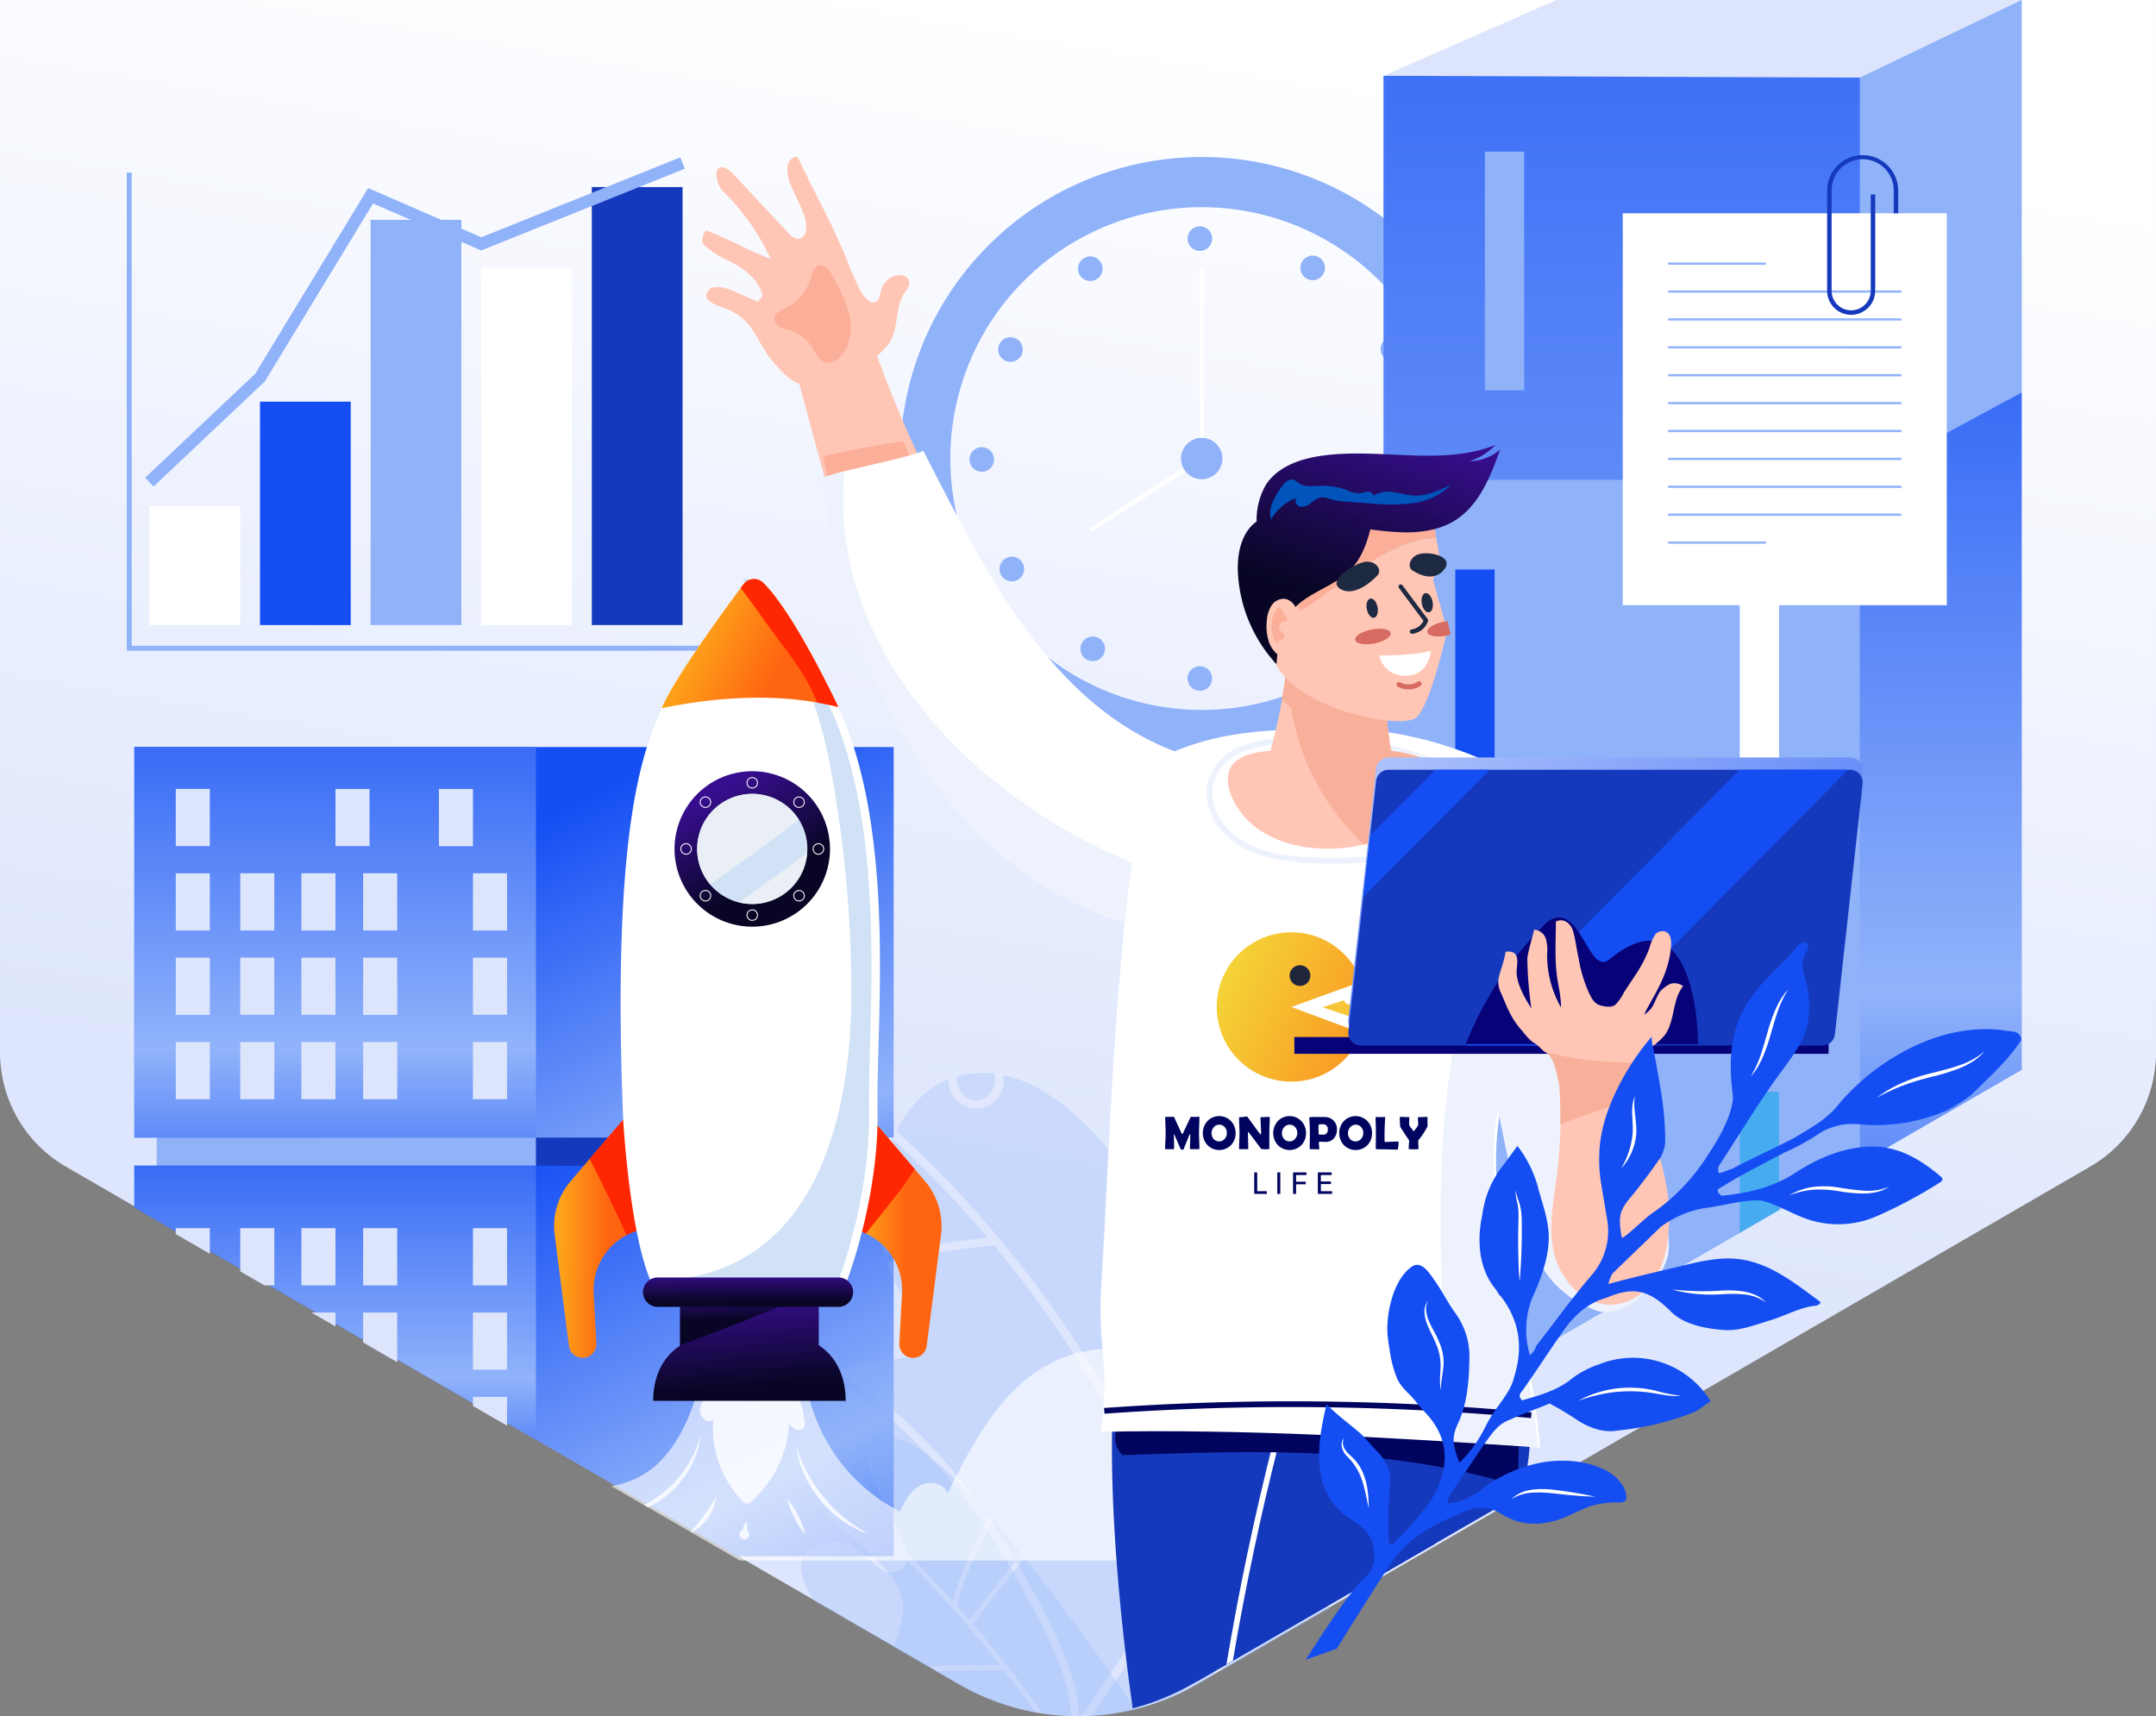
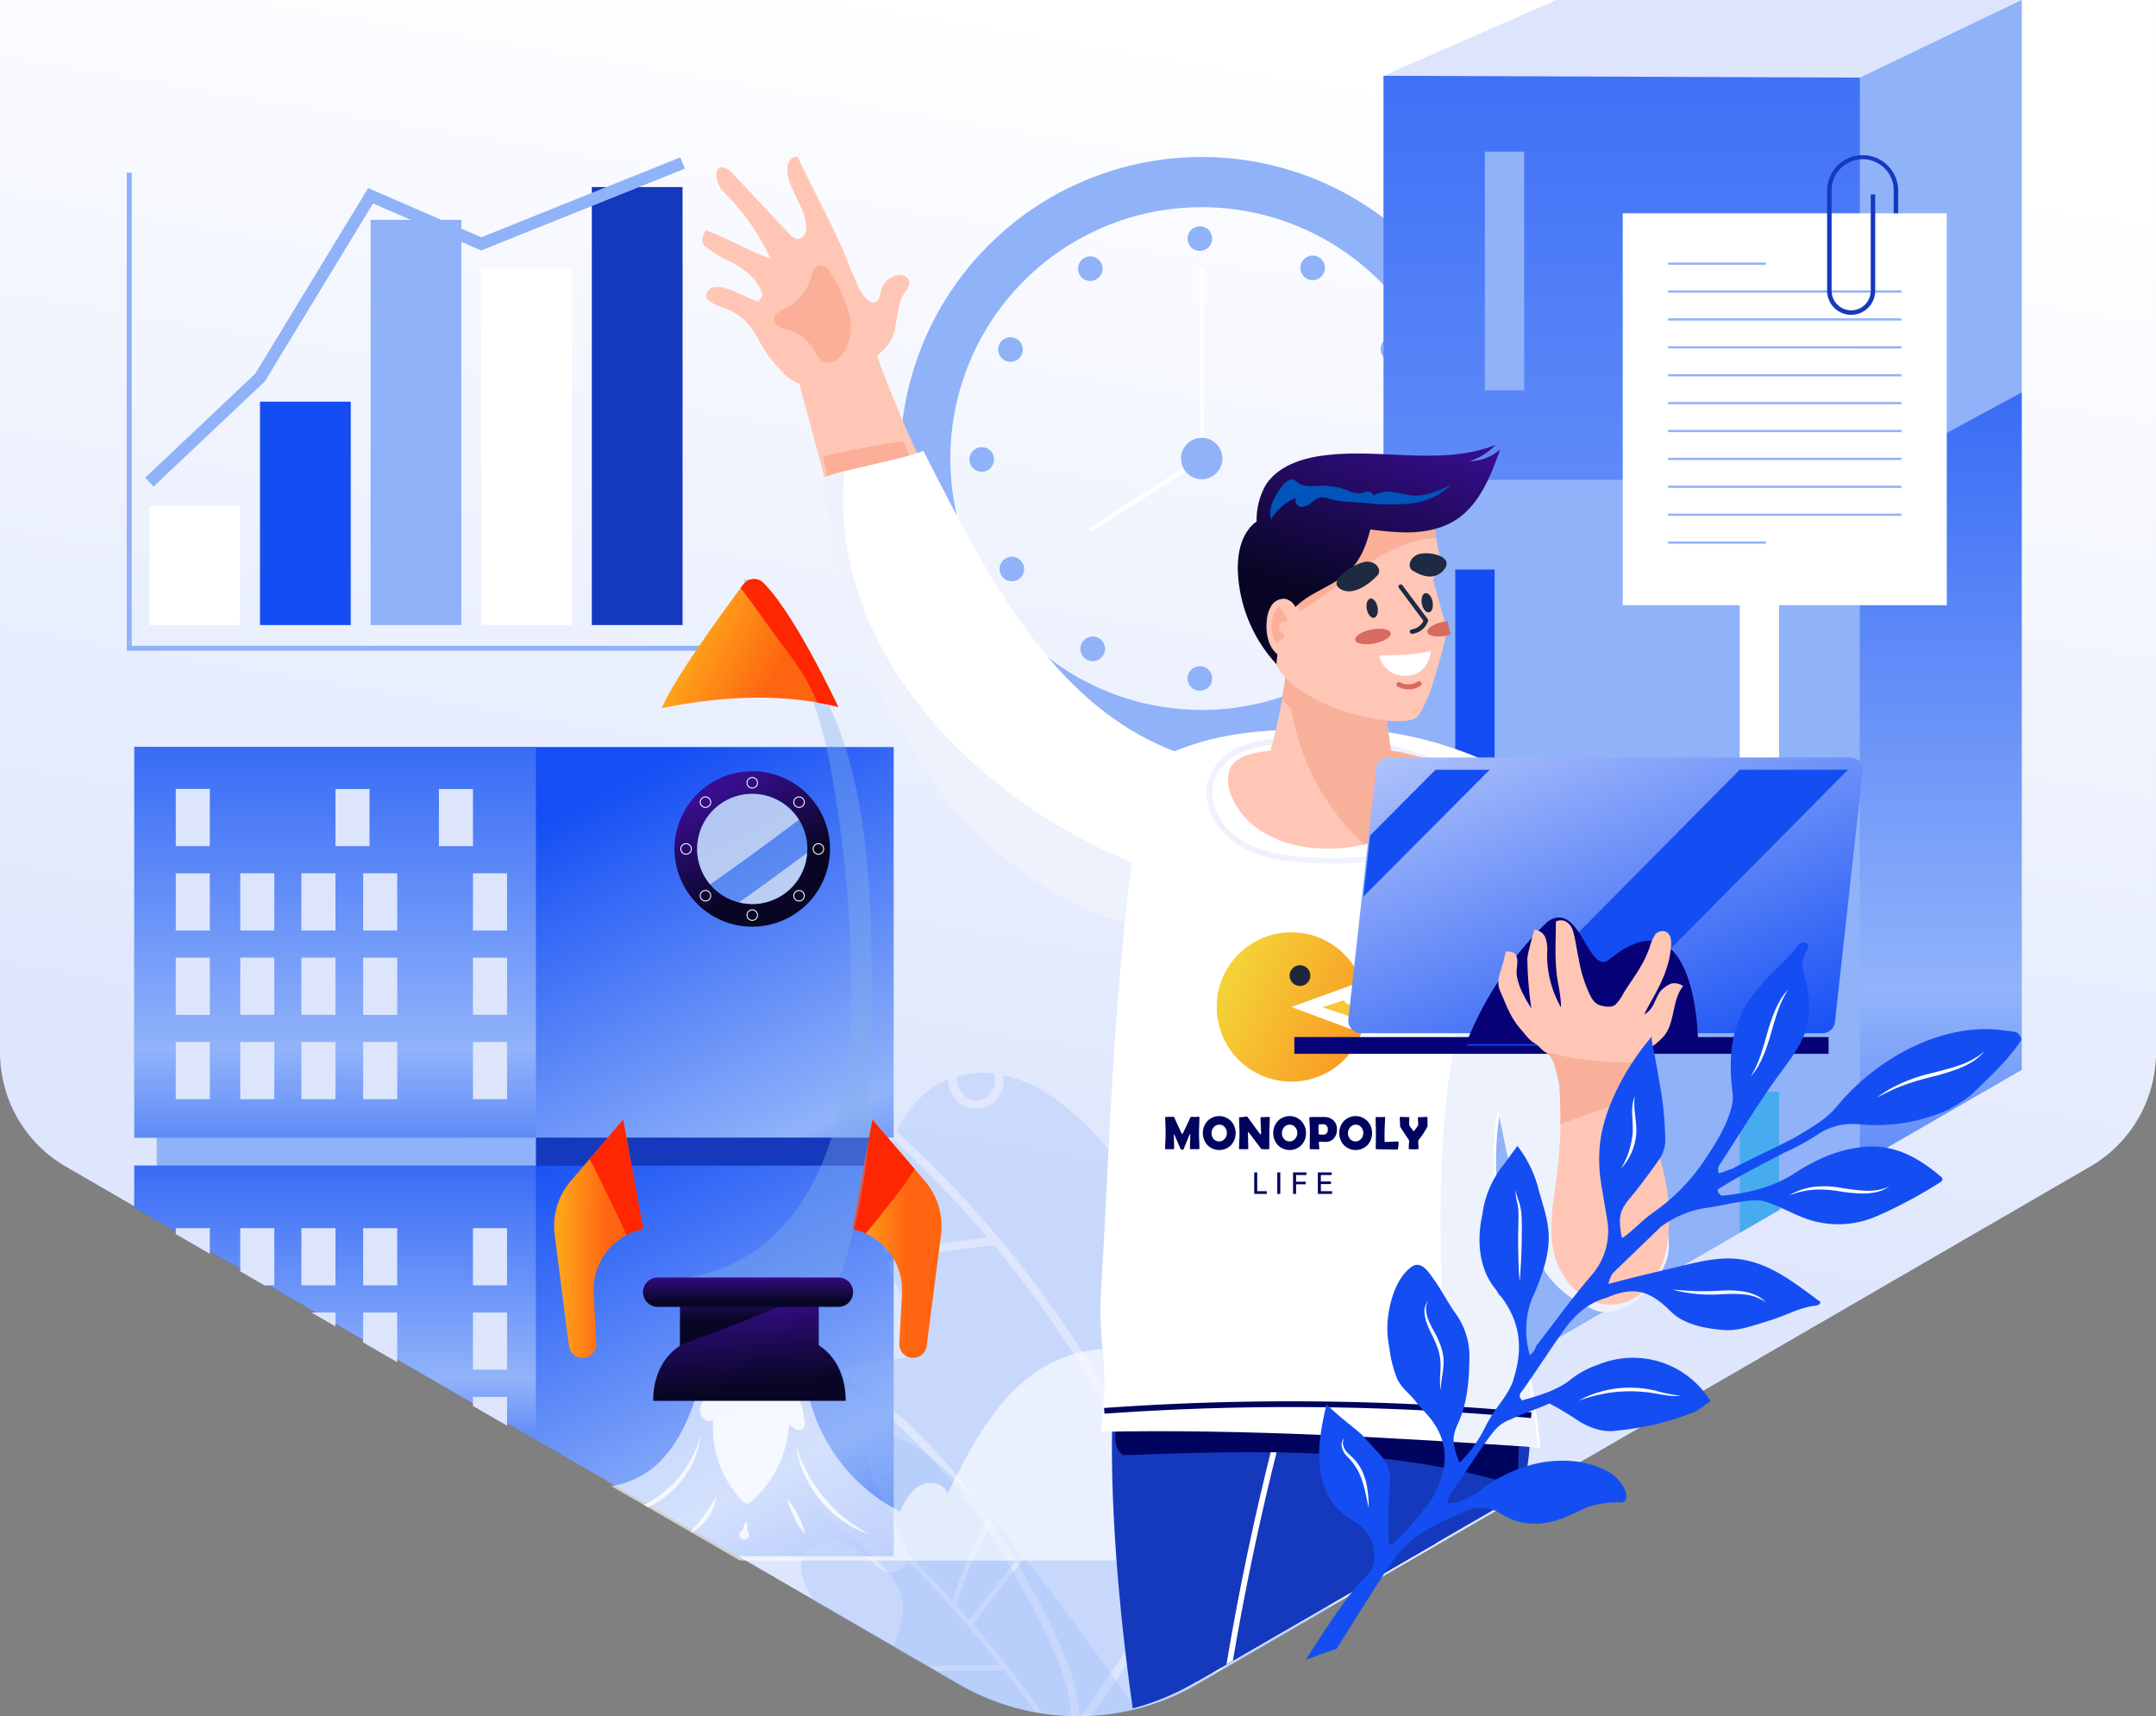
<svg xmlns="http://www.w3.org/2000/svg" xmlns:xlink="http://www.w3.org/1999/xlink" width="500" height="398.04" viewBox="0 0 500 398.04">
  <rect x="0" y="0" width="500" height="398.04" fill="#808080" stroke="none" />
  <defs>
    <linearGradient id="linear-gradient" x1="0.418" y1="0.69" x2="0.562" y2="0.025" gradientUnits="objectBoundingBox">
      <stop offset="0" stop-color="#dee6fd" />
      <stop offset="1" stop-color="#fff" />
    </linearGradient>
    <linearGradient id="linear-gradient-2" x1="0.5" y1="1.342" x2="0.5" y2="-0.322" gradientUnits="objectBoundingBox">
      <stop offset="0" stop-color="#144ef4" />
      <stop offset="0.34" stop-color="#91b3fa" />
      <stop offset="1" stop-color="#144ef4" />
    </linearGradient>
    <linearGradient id="linear-gradient-4" x1="0.5" y1="1.334" x2="0.5" y2="-0.082" gradientUnits="objectBoundingBox">
      <stop offset="0" stop-color="#72a9d0" />
      <stop offset="1" stop-color="#fff" />
    </linearGradient>
    <linearGradient id="linear-gradient-5" x1="1.226" y1="1.234" x2="0.358" y2="0.356" xlink:href="#linear-gradient-2" />
    <linearGradient id="linear-gradient-7" x1="1.31" y1="0.918" x2="0.442" y2="0.04" xlink:href="#linear-gradient-2" />
    <linearGradient id="linear-gradient-9" x1="0.489" y1="0.871" x2="0.343" y2="-0.041" gradientUnits="objectBoundingBox">
      <stop offset="0" stop-color="#080624" />
      <stop offset="1" stop-color="#380e91" />
    </linearGradient>
    <linearGradient id="linear-gradient-10" x1="0.495" y1="0.445" x2="0.44" y2="-0.197" xlink:href="#linear-gradient-9" />
    <linearGradient id="linear-gradient-11" x1="0.607" y1="0.502" x2="0.075" y2="0.487" gradientUnits="objectBoundingBox">
      <stop offset="0" stop-color="#ff6411" />
      <stop offset="1" stop-color="#fda31a" />
    </linearGradient>
    <linearGradient id="linear-gradient-12" x1="0.608" y1="0.504" x2="0.079" y2="0.49" xlink:href="#linear-gradient-11" />
    <linearGradient id="linear-gradient-13" x1="0.683" y1="0.649" x2="0.186" y2="0.471" xlink:href="#linear-gradient-11" />
    <linearGradient id="linear-gradient-14" x1="0.504" y1="0.825" x2="0.493" y2="-0.165" xlink:href="#linear-gradient-9" />
    <linearGradient id="linear-gradient-15" x1="0.607" y1="0.693" x2="0.28" y2="0.106" xlink:href="#linear-gradient-9" />
    <linearGradient id="linear-gradient-16" x1="0.327" y1="0.691" x2="0.642" y2="-0.119" xlink:href="#linear-gradient-9" />
    <linearGradient id="linear-gradient-17" x1="1.843" y1="1.148" x2="0.084" y2="0.289" gradientUnits="objectBoundingBox">
      <stop offset="0" stop-color="#ff6411" />
      <stop offset="1" stop-color="#f4d237" />
    </linearGradient>
    <linearGradient id="linear-gradient-18" x1="0.938" y1="1.044" x2="-0.179" y2="-0.343" gradientUnits="objectBoundingBox">
      <stop offset="0" stop-color="#144ef4" />
      <stop offset="1" stop-color="#dee6fd" />
    </linearGradient>
  </defs>
  <g id="Vector_2" data-name="Vector 2" transform="translate(-763.115 -218.234)">
    <path id="Контур_1" data-name="Контур 1" d="M1263.079,463.579a30.558,30.558,0,0,1-15.351,25.3L1040.675,608.864a54.959,54.959,0,0,1-55.12,0L778.5,488.875a30.554,30.554,0,0,1-15.35-25.3h-.037V218.234h500V463.579Z" transform="translate(0 0)" fill-rule="evenodd" fill="url(#linear-gradient)" />
    <g id="Сгруппировать_2" data-name="Сгруппировать 2" transform="translate(971.873 254.648)">
      <path id="Контур_2" data-name="Контур 2" d="M1047.744,254.648a69.937,69.937,0,1,0,69.937,69.937,69.937,69.937,0,0,0-69.937-69.937Zm0,128.241h0a58.3,58.3,0,1,1,58.3-58.3A58.3,58.3,0,0,1,1047.744,382.889Z" transform="translate(-977.807 -254.648)" fill="#90b2f9" fill-rule="evenodd" />
      <g id="Сгруппировать_1" data-name="Сгруппировать 1" transform="translate(16.075 16.075)">
        <path id="Контур_3" data-name="Контур 3" d="M1050.16,273.573a2.849,2.849,0,1,1-2.849-2.85A2.849,2.849,0,0,1,1050.16,273.573Z" transform="translate(-993.882 -270.723)" fill="#90b2f9" fill-rule="evenodd" />
        <path id="Контур_4" data-name="Контур 4" d="M1050.16,375.6a2.849,2.849,0,1,1-2.849-2.849A2.849,2.849,0,0,1,1050.16,375.6Z" transform="translate(-993.882 -270.723)" fill="#90b2f9" fill-rule="evenodd" />
        <path id="Контур_5" data-name="Контур 5" d="M1024.37,279.13a2.849,2.849,0,1,1-3.892-1.043A2.85,2.85,0,0,1,1024.37,279.13Z" transform="translate(-993.882 -270.723)" fill="#90b2f9" fill-rule="evenodd" />
        <path id="Контур_6" data-name="Контур 6" d="M1075.383,367.485a2.849,2.849,0,1,1-3.892-1.043A2.85,2.85,0,0,1,1075.383,367.485Z" transform="translate(-993.882 -270.723)" fill="#90b2f9" fill-rule="evenodd" />
        <path id="Контур_7" data-name="Контур 7" d="M1004.814,296.837a2.849,2.849,0,1,1-3.892,1.043A2.849,2.849,0,0,1,1004.814,296.837Z" transform="translate(-993.882 -270.723)" fill="#90b2f9" fill-rule="evenodd" />
        <path id="Контур_8" data-name="Контур 8" d="M1093.17,347.849a2.849,2.849,0,1,1-3.892,1.043A2.849,2.849,0,0,1,1093.17,347.849Z" transform="translate(-993.882 -270.723)" fill="#90b2f9" fill-rule="evenodd" />
        <path id="Контур_9" data-name="Контур 9" d="M996.731,321.95a2.849,2.849,0,1,1-2.849,2.849A2.849,2.849,0,0,1,996.731,321.95Z" transform="translate(-993.882 -270.723)" fill="#90b2f9" fill-rule="evenodd" />
        <path id="Контур_10" data-name="Контур 10" d="M1098.756,321.95a2.849,2.849,0,1,1-2.849,2.849A2.85,2.85,0,0,1,1098.756,321.95Z" transform="translate(-993.882 -270.723)" fill="#90b2f9" fill-rule="evenodd" />
        <path id="Контур_11" data-name="Контур 11" d="M1002.288,347.74a2.849,2.849,0,1,1-1.042,3.892A2.849,2.849,0,0,1,1002.288,347.74Z" transform="translate(-993.882 -270.723)" fill="#90b2f9" fill-rule="evenodd" />
        <path id="Контур_12" data-name="Контур 12" d="M1090.644,296.728a2.849,2.849,0,1,1-1.043,3.892A2.849,2.849,0,0,1,1090.644,296.728Z" transform="translate(-993.882 -270.723)" fill="#90b2f9" fill-rule="evenodd" />
        <path id="Контур_13" data-name="Контур 13" d="M1019.995,367.3a2.85,2.85,0,1,1,1.043,3.892A2.851,2.851,0,0,1,1019.995,367.3Z" transform="translate(-993.882 -270.723)" fill="#90b2f9" fill-rule="evenodd" />
        <path id="Контур_14" data-name="Контур 14" d="M1071.008,278.94a2.849,2.849,0,1,1,1.043,3.892A2.849,2.849,0,0,1,1071.008,278.94Z" transform="translate(-993.882 -270.723)" fill="#90b2f9" fill-rule="evenodd" />
      </g>
      <path id="Контур_15" data-name="Контур 15" d="M1047.744,280.365v44.221l-25.841,16.6" transform="translate(-977.807 -254.648)" fill="none" stroke="#fff" stroke-miterlimit="10" stroke-width="1" fill-rule="evenodd" />
      <path id="Контур_16" data-name="Контур 16" d="M1052.538,324.585a4.794,4.794,0,1,1-4.794-4.794A4.794,4.794,0,0,1,1052.538,324.585Z" transform="translate(-977.807 -254.648)" fill="#90b2f9" fill-rule="evenodd" />
    </g>
    <g id="Сгруппировать_3" data-name="Сгруппировать 3" transform="translate(1083.966 218.234)">
      <path id="Контур_17" data-name="Контур 17" d="M1094.2,235.809l147.986-17.575V466.339l-147.986,85.6Z" transform="translate(-1094.203 -218.234)" fill-rule="evenodd" fill="url(#linear-gradient-2)" />
      <path id="Контур_18" data-name="Контур 18" d="M1204.672,218.234h37.517V466.339l-37.517,21.7Z" transform="translate(-1094.203 -218.234)" fill="#90b2f9" fill-rule="evenodd" />
      <path id="Контур_19" data-name="Контур 19" d="M1094.2,329.522h110.469V488.039l-110.469,63.9Z" transform="translate(-1094.203 -218.234)" fill="#90b2f9" fill-rule="evenodd" />
      <path id="Контур_20" data-name="Контур 20" d="M1204.672,329.522l37.517-20.25V466.339l-37.517,21.7Z" transform="translate(-1094.203 -218.234)" fill-rule="evenodd" fill="url(#linear-gradient-2)" />
      <rect id="Прямоугольник_1" data-name="Прямоугольник 1" width="9.121" height="78.038" transform="translate(82.616 111.288)" fill="#fff" />
      <rect id="Прямоугольник_2" data-name="Прямоугольник 2" width="9.121" height="55.361" transform="translate(23.507 35.172)" fill="#90b2f9" />
      <rect id="Прямоугольник_3" data-name="Прямоугольник 3" width="9.121" height="78.038" transform="translate(16.646 132.086)" fill="#144ef3" />
      <rect id="Прямоугольник_4" data-name="Прямоугольник 4" width="9.121" height="78.038" transform="translate(50.674 219.752)" fill="url(#linear-gradient-4)" />
      <path id="Контур_21" data-name="Контур 21" d="M1176.819,471.431h9.121v27.443l-9.121,5.276Z" transform="translate(-1094.203 -218.234)" fill="#46acef" fill-rule="evenodd" />
    </g>
    <rect id="Прямоугольник_5" data-name="Прямоугольник 5" width="165.652" height="18.343" transform="translate(799.499 475.282)" fill="#1539bd" />
    <rect id="Прямоугольник_6" data-name="Прямоугольник 6" width="87.905" height="18.343" transform="translate(799.499 475.282)" fill="#90b2f9" />
    <rect id="Прямоугольник_7" data-name="Прямоугольник 7" width="176.092" height="90.586" transform="translate(794.279 391.498)" fill="url(#linear-gradient-5)" />
    <rect id="Прямоугольник_8" data-name="Прямоугольник 8" width="93.126" height="90.586" transform="translate(794.279 391.498)" fill="url(#linear-gradient-2)" />
    <path id="Контур_22" data-name="Контур 22" d="M794.279,493.143H970.371v90.586H934.128l-139.85-80.891Z" transform="translate(0 -4.548)" fill-rule="evenodd" fill="url(#linear-gradient-7)" />
    <path id="Контур_23" data-name="Контур 23" d="M794.279,493.143H887.4V556.7l-93.126-53.865Z" transform="translate(0 -4.548)" fill-rule="evenodd" fill="url(#linear-gradient-2)" />
    <path id="Контур_24" data-name="Контур 24" d="M803.877,405.355h7.9v13.264h-7.9V405.355Zm29.137,58.7h7.9v13.263h-7.9V464.053Zm-14.181,0h7.9v13.263h-7.9V464.053Zm14.181-19.566h7.9v13.264h-7.9V444.487Zm-14.181,0h7.9v13.264h-7.9V444.487Zm14.181-19.566h7.9v13.263h-7.9V424.921Zm-14.181,0h7.9v13.263h-7.9V424.921Zm22.082-19.566h7.9v13.264h-7.9V405.355Zm31.889,58.7h7.9v13.263h-7.9V464.053Zm0-19.566h7.9v13.264h-7.9V444.487Zm0-19.566h7.9v13.263h-7.9V424.921Zm-7.9-19.566h7.9v13.264h-7.9V405.355Zm-17.567,58.7h7.9v13.263h-7.9V464.053Zm0-19.566h7.9v13.264h-7.9V444.487Zm0-19.566h7.9v13.263h-7.9V424.921Zm-43.458,39.132h7.9v13.263h-7.9V464.053Zm0-19.566h7.9v13.264h-7.9V444.487Zm0-19.566h7.9v13.263h-7.9Z" transform="translate(0 -4.143)" fill="#dde5fc" fill-rule="evenodd" />
    <path id="Контур_25" data-name="Контур 25" d="M803.877,507.021h7.9v5.939l-7.9-4.57v-1.369Zm31.461,19.566h5.577v3.226l-5.577-3.226Zm-2.324-19.566h7.9v13.263h-7.9V507.021Zm-14.181,0h7.9v13.263H824.44l-5.607-3.243v-10.02ZM872.8,546.153h7.9v6.675l-7.9-4.57v-2.1Zm0-19.566h7.9V539.85h-7.9V526.587Zm0-19.566h7.9v13.263h-7.9V507.021Zm-25.469,19.566h7.9V538.1l-7.9-4.57v-6.94Zm0-19.566h7.9v13.263h-7.9Z" transform="translate(0 -3.929)" fill="#dde5fc" fill-rule="evenodd" />
    <g id="Сгруппировать_6" data-name="Сгруппировать 6" transform="translate(948.69 467.083)">
      <g id="Сгруппировать_4" data-name="Сгруппировать 4">
        <path id="Контур_26" data-name="Контур 26" d="M1060.854,556.387q-3.786,7.6-7.773,15.1-4.527,8.5-9.331,16.853a257.512,257.512,0,0,1,7.867,24.73l24.921-14.415C1072.532,586.623,1067.2,571.686,1060.854,556.387Z" transform="translate(-953.727 -474.466)" fill="#90b2f9" fill-rule="evenodd" opacity="0.28" style="mix-blend-mode: multiply;isolation: isolate" />
        <path id="Контур_27" data-name="Контур 27" d="M1040.133,579.209q1.411,3.377,2.73,6.791,8.886-15.5,16.789-31.529a.934.934,0,0,1,.264-.331q-1.217-2.891-2.478-5.787-9.132,15.06-17.218,30.717A1.111,1.111,0,0,1,1040.133,579.209Z" transform="translate(-953.727 -474.466)" fill="#90b2f9" fill-rule="evenodd" opacity="0.28" style="mix-blend-mode: multiply;isolation: isolate" />
        <path id="Контур_28" data-name="Контур 28" d="M1005.9,591.3a182.135,182.135,0,0,1,8.547,16.792c2.051,4.852,3.855,10.113,3.953,15.442h.523q4.7-6.569,9.126-13.332,7.092-10.834,13.57-22.055a259.538,259.538,0,0,0-23.969-47.73,256.449,256.449,0,0,0-19-25.993,1,1,0,0,1-.1.021q-6.937.723-13.824,1.839-5.418.88-10.791,2.012a31.816,31.816,0,0,0,4.1,8.781c12.39,18.107-4.651,11.379-14.3,16.2a11.873,11.873,0,0,0-1.824,1.147c7.227,2.858,13.3,7.791,18.8,13.185A144.071,144.071,0,0,1,1005.9,591.3Z" transform="translate(-953.727 -474.466)" fill="#90b2f9" fill-rule="evenodd" opacity="0.28" style="mix-blend-mode: multiply;isolation: isolate" />
        <path id="Контур_29" data-name="Контур 29" d="M1045.978,600.609q-1.633-5.094-3.48-10.114c-6.59,11.313-13.612,22.376-21.2,33.041h.606a56.125,56.125,0,0,0,24.453-7.427l3.53-2.042Q1048.121,607.286,1045.978,600.609Z" transform="translate(-953.727 -474.466)" fill="#90b2f9" fill-rule="evenodd" opacity="0.28" style="mix-blend-mode: multiply;isolation: isolate" />
        <path id="Контур_30" data-name="Контур 30" d="M997.175,512.663a252.611,252.611,0,0,0-21.935-22.821,44.176,44.176,0,0,0-1.81,26.592Q985.2,513.977,997.175,512.663Z" transform="translate(-953.727 -474.466)" fill="#90b2f9" fill-rule="evenodd" opacity="0.28" style="mix-blend-mode: multiply;isolation: isolate" />
        <path id="Контур_31" data-name="Контур 31" d="M990.09,475.533c-.315,2.766,2.13,5.672,5.05,5.24a4.762,4.762,0,0,0,3.641-5.893,1.087,1.087,0,0,1-.042-.249,22.145,22.145,0,0,0-8.659.628A1.026,1.026,0,0,1,990.09,475.533Z" transform="translate(-953.727 -474.466)" fill="#90b2f9" fill-rule="evenodd" opacity="0.28" style="mix-blend-mode: multiply;isolation: isolate" />
        <path id="Контур_32" data-name="Контур 32" d="M1011.516,606.215c-2.5-5.415-5.448-10.611-8.325-15.832a136.189,136.189,0,0,0-11.4-17.4A133.938,133.938,0,0,0,978.031,557.7c-4.93-4.687-10.4-8.985-16.792-11.476a.983.983,0,0,1-.617-.7c-6.785,6.343-12.567,21.7,3.126,34.92,17.366,14.624,14.571,16.977,11.791,27.233l14.57,8.428a56.125,56.125,0,0,0,24.453,7.427h1.9C1016.342,617.524,1014,611.586,1011.516,606.215Z" transform="translate(-953.727 -474.466)" fill="#90b2f9" fill-rule="evenodd" opacity="0.28" style="mix-blend-mode: multiply;isolation: isolate" />
        <path id="Контур_33" data-name="Контур 33" d="M976.109,488.01a253.1,253.1,0,0,1,25.829,27.357,260.835,260.835,0,0,1,35.227,57.013q1.02,2.259,2,4.536,7.851-15.111,16.688-29.679a.9.9,0,0,1,.9-.453c-15.062-34.189-34.852-67.53-55.964-71.828a6.413,6.413,0,1,1-12.664.977c-5.362,2.167-9.385,6.565-12.047,12.049Z" transform="translate(-953.727 -474.466)" fill="#90b2f9" fill-rule="evenodd" opacity="0.28" style="mix-blend-mode: multiply;isolation: isolate" />
      </g>
      <g id="Сгруппировать_5" data-name="Сгруппировать 5" transform="translate(0.181 84.716)">
        <path id="Контур_34" data-name="Контур 34" d="M1031.472,622.074c-4.609-6.78-14.841-21.517-25.652-35.024q-6.186,7.422-11.95,15.183c-.017.023-.036.044-.054.064q8.552,10.011,16.2,20.754,2.268.336,4.551.485h7.343A56.3,56.3,0,0,0,1031.472,622.074Z" transform="translate(-953.908 -559.182)" fill="#90b2f9" fill-rule="evenodd" opacity="0.28" style="mix-blend-mode: multiply;isolation: isolate" />
        <path id="Контур_35" data-name="Контур 35" d="M993,601.351q5.8-7.8,12.034-15.275c-2.191-2.718-4.4-5.375-6.586-7.9-3.43,6.33-6.568,12.826-8.379,19.819Q991.551,599.663,993,601.351Z" transform="translate(-953.908 -559.182)" fill="#90b2f9" fill-rule="evenodd" opacity="0.28" style="mix-blend-mode: multiply;isolation: isolate" />
        <path id="Контур_36" data-name="Контур 36" d="M1008.307,622.772q-2.539-3.541-5.183-7.009-1.047-1.374-2.111-2.732a.694.694,0,0,1-.14.014c-5.229-.008-10.484-.062-15.714.2l4.95,2.863a56.121,56.121,0,0,0,18.2,6.663Zm-25.07-10.638c5.591-.367,11.216-.332,16.82-.321a294.2,294.2,0,0,0-21.579-24.384,2.694,2.694,0,0,1-1.358,2.12c-7.265,4.238-7.871-10.9-20.585-4.843-4.011,1.91-3.017,6.594.22,12.11Z" transform="translate(-953.908 -559.182)" fill="#90b2f9" fill-rule="evenodd" opacity="0.28" style="mix-blend-mode: multiply;isolation: isolate" />
        <path id="Контур_37" data-name="Контур 37" d="M984.8,592.222q2.171,2.316,4.287,4.68c1.9-6.938,5.067-13.406,8.5-19.712-9.548-10.889-18.548-18.988-23.5-17.912-11.378,2.473,2.707,18.283,4.279,26.3Q981.638,588.848,984.8,592.222Z" transform="translate(-953.908 -559.182)" fill="#90b2f9" fill-rule="evenodd" opacity="0.28" style="mix-blend-mode: multiply;isolation: isolate" />
      </g>
    </g>
    <g id="Сгруппировать_7" data-name="Сгруппировать 7" transform="translate(1139.45 254.129)">
      <rect id="Прямоугольник_9" data-name="Прямоугольник 9" width="75.147" height="90.897" transform="translate(0 13.573)" fill="#fff" />
      <path id="Контур_38" data-name="Контур 38" d="M1160.2,279.126h22.688v.52H1160.2v-.52Zm0,64.691h22.688v.52H1160.2v-.52Zm0-6.469h54.122v.52H1160.2v-.52Zm0-6.469h54.122v.519H1160.2v-.519Zm0-6.469h54.122v.52H1160.2v-.52Zm0-6.469h54.122v.52H1160.2v-.52Zm0-6.469h54.122v.52H1160.2v-.52Zm0-6.47h54.122v.52H1160.2V305Zm0-6.469h54.122v.52H1160.2v-.52Zm0-6.469h54.122v.52H1160.2v-.52Zm0-6.469h54.122v.52H1160.2Z" transform="translate(-1149.686 -254.129)" fill="#90b2f9" fill-rule="evenodd" />
      <path id="Контур_39" data-name="Контур 39" d="M1208.233,263.327v22.345a5.575,5.575,0,0,1-9.517,3.944l0,0a5.558,5.558,0,0,1-1.633-3.942v-23.3a8.242,8.242,0,0,1,16.483,0V267.7h-1.039V262.37a7.2,7.2,0,0,0-14.405,0v23.3a4.537,4.537,0,1,0,9.075,0V263.327Z" transform="translate(-1149.686 -254.129)" fill="#1539bd" fill-rule="evenodd" />
    </g>
    <g id="Сгруппировать_8" data-name="Сгруппировать 8" transform="translate(792.51 254.733)">
      <rect id="Прямоугольник_10" data-name="Прямоугольник 10" width="21.046" height="101.582" transform="translate(107.852 6.888)" fill="#1539bd" />
      <rect id="Прямоугольник_11" data-name="Прямоугольник 11" width="21.046" height="82.83" transform="translate(82.202 25.641)" fill="#fff" />
      <rect id="Прямоугольник_12" data-name="Прямоугольник 12" width="21.046" height="93.981" transform="translate(56.552 14.489)" fill="#90b2f9" />
      <rect id="Прямоугольник_13" data-name="Прямоугольник 13" width="21.046" height="51.813" transform="translate(30.901 56.657)" fill="#144ef3" />
      <rect id="Прямоугольник_14" data-name="Прямоугольник 14" width="21.047" height="27.582" transform="translate(5.251 80.888)" fill="#fff" />
      <path id="Контур_40" data-name="Контур 40" d="M932.918,369.162H792.51v-110.9h1.15V368.012H932.918Z" transform="translate(-792.51 -254.733)" fill="#90b2f9" fill-rule="evenodd" />
      <path id="Контур_41" data-name="Контур 41" d="M796.792,329.016l25.51-24.1,26.192-43.058,26.239,11.407,46.149-18.533,1.052,2.624-47.243,18.972-25.061-10.9-25.109,41.278-25.79,24.364Z" transform="translate(-792.51 -254.733)" fill="#90b2f9" fill-rule="evenodd" />
    </g>
    <g id="Сгруппировать_19" data-name="Сгруппировать 19" transform="translate(891.619 352.529)">
      <path id="Контур_42" data-name="Контур 42" d="M1090.437,586.563c-1.491-7.595-12.672-15.16-20.2-13.38-2.176-8.645-13.948-13.129-21.324-8.124-2.4-9.192-5.394-19.224-13.362-24.4-9.075-5.9-21.722-3.011-30.1,3.845S992,561.34,987.157,571.018c-.763-2.439-4.213-3.067-6.439-1.81s-3.478,3.687-4.564,6a40.823,40.823,0,0,1-22.071-32.1L931.5,538.333c-2.167,9.31-4.642,19.177-11.552,25.781a20.217,20.217,0,0,1-10.79,5.172l29.87,17.277Z" transform="translate(-895.925 -358.912)" fill="#fff" fill-rule="evenodd" opacity="0.61" />
      <path id="Контур_43" data-name="Контур 43" d="M952.552,548.691a17.956,17.956,0,0,1,1.488,5.9,2.025,2.025,0,0,1-.077.914,1.487,1.487,0,0,1-1.855.663,4.335,4.335,0,0,1-1.689-1.33A26.038,26.038,0,0,1,941.494,573a1.3,1.3,0,0,1-.912.422,1.286,1.286,0,0,1-.718-.437,24.184,24.184,0,0,1-7.042-18.961c-1.225.8-2.926-.543-3.041-2s.765-2.787,1.606-3.984Z" transform="translate(-895.925 -358.912)" fill="#fff" fill-rule="evenodd" opacity="0.79" />
      <g id="Сгруппировать_17" data-name="Сгруппировать 17">
        <path id="Контур_44" data-name="Контур 44" d="M925.15,536.7V525.614H957.3v11c4.212,2.734,6.254,7.511,6.254,12.907H918.9C918.9,544.128,920.937,539.432,925.15,536.7Z" transform="translate(-895.925 -358.912)" fill-rule="evenodd" fill="url(#linear-gradient-9)" />
        <path id="Контур_45" data-name="Контур 45" d="M946.821,528.264c-7.04,2.878-21.672,8.393-21.672,8.393V525.614h28.177C951.178,526.543,948.983,527.38,946.821,528.264Z" transform="translate(-895.925 -358.912)" fill-rule="evenodd" fill="url(#linear-gradient-10)" />
        <g id="Сгруппировать_9" data-name="Сгруппировать 9" transform="translate(0 125.398)">
          <path id="Контур_46" data-name="Контур 46" d="M911.946,484.31l-12.158,14.227a16.111,16.111,0,0,0-3.731,12.523l3.308,25.7a3.192,3.192,0,0,0,6.353-.578l-.618-11.6a14.423,14.423,0,0,1,11.493-14.894Z" transform="translate(-895.925 -484.31)" fill-rule="evenodd" fill="url(#linear-gradient-11)" />
          <path id="Контур_47" data-name="Контур 47" d="M969.754,484.31l12.158,14.227a16.107,16.107,0,0,1,3.731,12.523l-3.308,25.7a3.192,3.192,0,0,1-6.354-.578l.619-11.6a14.422,14.422,0,0,0-11.493-14.894Z" transform="translate(-895.925 -484.31)" fill-rule="evenodd" fill="url(#linear-gradient-12)" />
        </g>
        <g id="Сгруппировать_10" data-name="Сгруппировать 10" transform="translate(8.249 125.398)">
          <path id="Контур_48" data-name="Контур 48" d="M904.174,493.4l7.772-9.094,4.647,25.38a14.413,14.413,0,0,0-3.852,1.392C910,505.136,907.171,499.229,904.174,493.4Z" transform="translate(-904.174 -484.31)" fill="#ff2602" fill-rule="evenodd" />
          <path id="Контур_49" data-name="Контур 49" d="M976.263,500.583c-2.642,3.41-5.346,6.772-8.038,10.144a14.38,14.38,0,0,0-3.118-1.037l4.647-25.38,9.818,11.489C978.353,497.488,977.266,499.288,976.263,500.583Z" transform="translate(-904.174 -484.31)" fill="#ff2602" fill-rule="evenodd" />
        </g>
-         <path id="Контур_50" data-name="Контур 50" d="M963.779,521.844s7.506-19.3,7.149-39.679,4.647-65.417-9.652-94.729c-8.53-17.487-13.88-24.669-16.808-27.617a3.074,3.074,0,0,0-4.647.333c-4.493,6.02-16.074,21.841-18.938,28.714-3.575,8.579-11.8,25.023-8.937,95.444,0,0,1.43,26.1,6.434,37.534Z" transform="translate(-895.925 -358.912)" fill="#fff" fill-rule="evenodd" />
        <path id="Контур_51" data-name="Контур 51" d="M961.373,410.614c-2.083-14-5.483-28.505-13.917-40.153a3.872,3.872,0,0,0-1.215-1.107c-2.134-3.469-4.344-6.895-6.454-10.378a3.041,3.041,0,0,1,2.713.843c2.928,2.948,8.278,10.13,16.808,27.617,14.3,29.312,9.3,74.354,9.652,94.729s-7.149,39.679-7.149,39.679l-42.848-.209c38.8-.424,45.256-40.468,45.843-62.594A279.822,279.822,0,0,0,961.373,410.614Z" transform="translate(-895.925 -358.912)" fill="#83b0e8" fill-rule="evenodd" opacity="0.37" />
        <path id="Контур_52" data-name="Контур 52" d="M926.672,387.809q-2.9.459-5.795,1.069l.006-.012c2.864-6.873,14.445-22.694,18.938-28.714a3.074,3.074,0,0,1,4.647-.333c2.928,2.948,8.278,10.13,16.808,27.617.183.375.349.763.526,1.143C950.373,385.729,938.261,385.982,926.672,387.809Z" transform="translate(-895.925 -358.912)" fill-rule="evenodd" fill="url(#linear-gradient-13)" />
        <path id="Контур_53" data-name="Контур 53" d="M949.129,374.551c-3.383-4.471-6.539-9.1-9.926-13.568.217-.293.427-.574.618-.831a3.074,3.074,0,0,1,4.647-.333c2.928,2.948,8.278,10.13,16.808,27.617.183.375.349.763.526,1.143-1.613-.4-3.241-.737-4.878-1.02C955.122,382.825,952.193,378.6,949.129,374.551Z" transform="translate(-895.925 -358.912)" fill="#ff2602" fill-rule="evenodd" />
        <path id="Контур_54" data-name="Контур 54" d="M919.953,527.725h41.9a3.41,3.41,0,1,0,0-6.82h-41.9a3.41,3.41,0,1,0,0,6.82Z" transform="translate(-895.925 -358.912)" fill-rule="evenodd" fill="url(#linear-gradient-14)" />
        <path id="Контур_55" data-name="Контур 55" d="M941.876,403.49a18.027,18.027,0,1,1-18.026,18.027,18.027,18.027,0,0,1,18.026-18.027Zm0,30.8h0A12.775,12.775,0,1,0,929.1,421.517,12.776,12.776,0,0,0,941.876,434.292Z" transform="translate(-895.925 -358.912)" fill-rule="evenodd" fill="url(#linear-gradient-15)" />
        <path id="Контур_56" data-name="Контур 56" d="M929.1,421.516a12.775,12.775,0,1,1,12.775,12.776A12.776,12.776,0,0,1,929.1,421.516Z" transform="translate(-895.925 -358.912)" fill="#83b0e8" fill-rule="evenodd" opacity="0.37" />
        <g id="Сгруппировать_11" data-name="Сгруппировать 11" transform="translate(33.176 49.829)">
          <path id="Контур_57" data-name="Контур 57" d="M954.607,422.407a12.716,12.716,0,0,1-15.786,11.5Q946.792,428.268,954.607,422.407Z" transform="translate(-929.101 -408.741)" fill="#f8f8f3" fill-rule="evenodd" opacity="0.6" />
          <path id="Контур_58" data-name="Контур 58" d="M932.109,429.742A12.767,12.767,0,1,1,952.7,414.753Q942.537,422.432,932.109,429.742Z" transform="translate(-929.101 -408.741)" fill="#f8f8f3" fill-rule="evenodd" opacity="0.6" />
        </g>
        <g id="Сгруппировать_16" data-name="Сгруппировать 16" transform="translate(29.387 46.04)">
          <g id="Сгруппировать_12" data-name="Сгруппировать 12" transform="translate(15.346)">
            <path id="Контур_59" data-name="Контур 59" d="M940.658,406.17a1.218,1.218,0,1,1,1.218,1.218A1.218,1.218,0,0,1,940.658,406.17Z" transform="translate(-940.658 -404.952)" fill="none" stroke="#fff" stroke-miterlimit="10" stroke-width="0.216" fill-rule="evenodd" />
            <path id="Контур_60" data-name="Контур 60" d="M940.658,436.863a1.218,1.218,0,1,1,1.218,1.218A1.219,1.219,0,0,1,940.658,436.863Z" transform="translate(-940.658 -404.952)" fill="none" stroke="#fff" stroke-miterlimit="10" stroke-width="0.216" fill-rule="evenodd" />
          </g>
          <g id="Сгруппировать_13" data-name="Сгруппировать 13" transform="translate(4.495 4.495)">
            <path id="Контур_61" data-name="Контур 61" d="M930.164,411.526a1.218,1.218,0,1,1,1.722,0A1.217,1.217,0,0,1,930.164,411.526Z" transform="translate(-929.807 -409.447)" fill="none" stroke="#fff" stroke-miterlimit="10" stroke-width="0.216" fill-rule="evenodd" />
            <path id="Контур_62" data-name="Контур 62" d="M951.867,433.23a1.218,1.218,0,1,1,1.722,0A1.218,1.218,0,0,1,951.867,433.23Z" transform="translate(-929.807 -409.447)" fill="none" stroke="#fff" stroke-miterlimit="10" stroke-width="0.216" fill-rule="evenodd" />
          </g>
          <g id="Сгруппировать_14" data-name="Сгруппировать 14" transform="translate(0 15.347)">
            <path id="Контур_63" data-name="Контур 63" d="M926.53,422.735a1.218,1.218,0,1,1,1.218-1.219A1.218,1.218,0,0,1,926.53,422.735Z" transform="translate(-925.312 -420.299)" fill="none" stroke="#fff" stroke-miterlimit="10" stroke-width="0.216" fill-rule="evenodd" />
            <path id="Контур_64" data-name="Контур 64" d="M957.223,422.735a1.218,1.218,0,1,1,1.218-1.219A1.219,1.219,0,0,1,957.223,422.735Z" transform="translate(-925.312 -420.299)" fill="none" stroke="#fff" stroke-miterlimit="10" stroke-width="0.216" fill-rule="evenodd" />
          </g>
          <g id="Сгруппировать_15" data-name="Сгруппировать 15" transform="translate(4.495 4.495)">
            <path id="Контур_65" data-name="Контур 65" d="M931.886,433.23a1.218,1.218,0,1,1,0-1.723A1.219,1.219,0,0,1,931.886,433.23Z" transform="translate(-929.807 -409.447)" fill="none" stroke="#fff" stroke-miterlimit="10" stroke-width="0.216" fill-rule="evenodd" />
            <circle id="Эллипс_1" data-name="Эллипс 1" cx="1.218" cy="1.218" r="1.218" transform="translate(21.703)" fill="none" stroke="#fff" stroke-miterlimit="10" stroke-width="0.216" />
          </g>
        </g>
      </g>
      <g id="Сгруппировать_18" data-name="Сгруппировать 18" transform="translate(20.804 198.563)">
        <path id="Контур_66" data-name="Контур 66" d="M929.932,557.475a27.234,27.234,0,0,1-3.051,6.976,25.256,25.256,0,0,1-4.874,5.721,24.69,24.69,0,0,1-5.278,3.493l.95.549a21.946,21.946,0,0,0,5.017-3.246,21.656,21.656,0,0,0,4.883-6.114A20.336,20.336,0,0,0,929.932,557.475Z" transform="translate(-916.729 -557.475)" fill="#fff" fill-rule="evenodd" opacity="0.79" />
        <path id="Контур_67" data-name="Контур 67" d="M952.066,559.952a22.9,22.9,0,0,0,1.9,6.675,26.273,26.273,0,0,0,8.819,10.687,22.85,22.85,0,0,0,6.2,3.126,36.174,36.174,0,0,1-5.707-3.773,34.518,34.518,0,0,1-8.583-10.4A36.082,36.082,0,0,1,952.066,559.952Z" transform="translate(-916.729 -557.475)" fill="#fff" fill-rule="evenodd" opacity="0.79" />
        <path id="Контур_68" data-name="Контур 68" d="M949.989,572.206a18.98,18.98,0,0,0,1.631,4.439,18.724,18.724,0,0,0,2.572,3.967,18.688,18.688,0,0,0-1.631-4.438A18.916,18.916,0,0,0,949.989,572.206Z" transform="translate(-916.729 -557.475)" fill="#fff" fill-rule="evenodd" opacity="0.79" />
        <path id="Контур_69" data-name="Контур 69" d="M940.54,577.458a4.23,4.23,0,0,0-.869,2.015,1.13,1.13,0,1,0,1.039.173A4.241,4.241,0,0,0,940.54,577.458Z" transform="translate(-916.729 -557.475)" fill="#fff" fill-rule="evenodd" opacity="0.79" />
        <path id="Контур_70" data-name="Контур 70" d="M933.483,571.837c-.957,1.551-1.84,3.019-2.878,4.4-.926,1.278-1.954,2.454-3.034,3.695l.211.122a10.6,10.6,0,0,0,3.671-3.193A10.36,10.36,0,0,0,933.483,571.837Z" transform="translate(-916.729 -557.475)" fill="#fff" fill-rule="evenodd" opacity="0.79" />
      </g>
    </g>
    <g id="Сгруппировать_22" data-name="Сгруппировать 22" transform="translate(1020.984 526.583)">
      <g id="Сгруппировать_20" data-name="Сгруппировать 20" transform="translate(0 2.725)">
        <path id="Контур_71" data-name="Контур 71" d="M1102.471,583.652a100.181,100.181,0,0,0,2.025-11.645c1.309-11.849-.055-24.394-5.5-35.316h-69.708c-3.258,17.242-1.845,50.571,3.063,85.161a56.114,56.114,0,0,0,14-5.743Z" transform="translate(-1027.533 -536.691)" fill="#1539bd" fill-rule="evenodd" />
        <path id="Контур_72" data-name="Контур 72" d="M1104.5,572.007c.077-.691.112-1.392.169-2.087-20.377,5.594-44.672,5.111-49.48,21.941q-4.107,11.911-8.075,23.813l55.361-32.022A100.181,100.181,0,0,0,1104.5,572.007Z" transform="translate(-1027.533 -536.691)" fill="#1539bd" fill-rule="evenodd" />
      </g>
      <g id="Сгруппировать_21" data-name="Сгруппировать 21" transform="translate(0.733)">
        <path id="Контур_73" data-name="Контур 73" d="M1122.539,572.045c2.964-11.93,2.685-17.853-1.862-36.912l-2.5-1.167h-71.088c-.817,27.39.218,54.548.341,81.523Z" transform="translate(-1028.266 -533.966)" fill="#1539bd" fill-rule="evenodd" />
        <path id="Контур_74" data-name="Контур 74" d="M1054.091,611.636q4.353-25.906,10.8-51.352l1.292.327q-6.3,24.819-10.6,50.158Z" transform="translate(-1028.266 -533.966)" fill="#fff" fill-rule="evenodd" />
        <path id="Контур_75" data-name="Контур 75" d="M1043.742,550.408c-4.156-.125-8.611-.17-12.031,2.119s-4.854,7.863-1.672,10.6c30.678-1.116,62.082-2.142,91.554,7.189q.3-8.778.6-17.555Z" transform="translate(-1028.266 -533.966)" fill="#00045f" fill-rule="evenodd" />
      </g>
    </g>
    <g id="Сгруппировать_23" data-name="Сгруппировать 23" transform="translate(925.997 254.649)">
      <path id="Контур_76" data-name="Контур 76" d="M990.863,349.35c-1.138-4.907-2.061-9.138-4.491-13.619a275.465,275.465,0,0,1-15.487-34.982,16.869,16.869,0,0,0,2.367-2.3c2.854-3.338,1.606-8.8,4.09-12.421a3.851,3.851,0,0,0,1.065-2.285,1.939,1.939,0,0,0-1.264-1.563,3.183,3.183,0,0,0-2.063,0,4.88,4.88,0,0,0-3.23,3.3,15,15,0,0,1-.467,1.824A1.648,1.648,0,0,1,970,288.406a2,2,0,0,1-1.259-.592c-2.062-1.793-2.745-4.647-3.985-7.084-2.979-8.369-8.651-18.132-12.2-26-.957-.365-2.009.51-2.32,1.561a6.827,6.827,0,0,0,.129,3.27c.5,2.448,3.336,6.955,3.838,9.4a7.475,7.475,0,0,1,.216,2.674,2.29,2.29,0,0,1-1.507,1.946c-1.007.233-1.926-.617-2.66-1.4q-6.443-6.879-12.883-13.762c-.956-1.019-2.59-2.032-3.448-.913-.81,1.059.2,4.043,1.132,4.976a54.036,54.036,0,0,1,11.175,15.79c-4.98-1.8-10.031-4.826-15.011-6.624-.724.912-1.242,2.664-.415,3.466a25.467,25.467,0,0,0,4.645,3.128c3.559,1.521,8.137,4.506,8.9,8.612a7.742,7.742,0,0,0-1,1.372c-2.464-.87-5.432-2.6-7.717-3.16a5.383,5.383,0,0,0-2.727-.192,2.148,2.148,0,0,0-1.607,2.131c.116,1.191,2.733,2.168,3.791,2.533,7.659,2.647,7.627,8.171,12.207,13.209,1.822,2.005,3.277,3.712,5.557,4.463,3.993,14.924,8.709,31.735,12.009,46.321,1.382,6.113,3.984,13.17,10.5,15.268,4.987,1.608,10.68-.845,13.507-5S992,354.255,990.863,349.35Z" transform="translate(-930.379 -254.649)" fill="#ffc6b5" fill-rule="evenodd" />
      <path id="Контур_77" data-name="Контур 77" d="M955.981,299.009c.713,1.173,1.279,2.6,2.54,3.141,1.554.668,3.341-.416,4.362-1.767,1.982-2.627,2.27-6.227,1.532-9.433a33.986,33.986,0,0,0-4.009-8.978c-.662-1.166-1.725-2.518-3.024-2.177-1.2.31-1.543,1.792-1.882,2.982a11.178,11.178,0,0,1-5.791,6.895c-1.134.549-2.565,1.16-2.656,2.418a2.242,2.242,0,0,0,1.278,1.977,12.278,12.278,0,0,0,2.348.8A9.631,9.631,0,0,1,955.981,299.009Z" transform="translate(-930.379 -254.649)" fill="#fbaf98" fill-rule="evenodd" />
      <path id="Контур_78" data-name="Контур 78" d="M977,320.561q-9.366,1.353-18.6,3.5.89,4.416,1.779,8.834,9.667-3.27,19.617-5.6Q978.4,323.925,977,320.561Z" transform="translate(-930.379 -254.649)" fill="#fbaf98" fill-rule="evenodd" />
      <path id="Контур_79" data-name="Контур 79" d="M1049.838,395.435c-35.557-7.479-51.988-40.937-68.2-72.639-5.762,2.293-17.863,4.085-23.624,6.377,3.2,23.618,10.739,47.439,24.087,67.392s34.607,35.681,58.31,38.027Q1045.125,415.014,1049.838,395.435Z" transform="translate(-930.379 -254.649)" fill="#fff" fill-rule="evenodd" />
      <path id="Контур_80" data-name="Контур 80" d="M963.329,327.531a46.421,46.421,0,0,0-5.318,1.642c3.2,23.618,10.739,47.439,24.087,67.392s34.607,35.681,58.31,38.027q1.422-5.9,2.845-11.807C1001.457,411.292,958.937,373.319,963.329,327.531Z" transform="translate(-930.379 -254.649)" fill="#eef2fd" fill-rule="evenodd" />
    </g>
    <path id="Контур_81" data-name="Контур 81" d="M1135.361,416.932c4.449,8.786,2.579,19.106-1.322,27.962s-9.69,16.936-13.264,25.91c-10.843,27.226,3.706,56.885,6.282,88.572-33.136-2.268-68.782-4.371-101.941-3.661,2.4-17.312-.924-17.644.212-35.074,1.849-28.356,2.972-83.207,10.891-119.874,15.435-8.408,29.526-8.087,47.637-7.927,9.372.082,20.134,2.892,28.725,6.486C1122.369,403.421,1130.849,408.023,1135.361,416.932Z" transform="translate(-6.748 -5.396)" fill="#fff" fill-rule="evenodd" />
    <path id="Контур_82" data-name="Контур 82" d="M1134.039,444.894c3.9-8.856,5.771-19.176,1.322-27.962a26.6,26.6,0,0,0-3.394-5.061c-34.3,41.989-27.407,94.871-25.721,146.152,7.009.432,13.971.884,20.811,1.353-2.576-31.687-17.125-61.346-6.282-88.572C1124.349,461.83,1130.139,453.75,1134.039,444.894Z" transform="translate(-7.33 -5.543)" fill="#eef2fd" fill-rule="evenodd" />
    <path id="Контур_83" data-name="Контур 83" d="M1124.707,554.518a607.352,607.352,0,0,0-98.916-1.013l-.094-1.329a608.574,608.574,0,0,1,99.135,1.015Z" transform="translate(-6.538 -7.383)" fill="#00045f" fill-rule="evenodd" />
    <path id="Контур_84" data-name="Контур 84" d="M1079.127,421.975c-1.6,0-3.251-.043-5.049-.127-7.063-.331-15-1.384-20.352-6.684-3.647-3.611-5.134-8.645-3.8-12.828a12.706,12.706,0,0,1,7.121-7.409,29.161,29.161,0,0,1,9.871-2.063c13.57-1.02,25.809.755,36.079,5.215,4.494,1.952,6.961,4.354,7.543,7.344,1.02,5.226-4.206,9.16-5.832,10.241-6.477,4.3-14.6,6.311-25.585,6.311Zm-4.877-28.057h0c-2.352,0-4.786.094-7.23.275a28.009,28.009,0,0,0-9.422,1.953,11.358,11.358,0,0,0-6.4,6.6c-1.351,4.217.765,8.8,3.462,11.473,5.029,4.983,12.667,5.98,19.477,6.3,1.776.083,3.407.126,4.986.126,10.7,0,18.6-1.936,24.846-6.086,1.454-.968,6.124-4.46,5.262-8.876-.492-2.526-2.7-4.611-6.767-6.376A70.511,70.511,0,0,0,1074.25,393.918Z" transform="translate(-6.528 -3.423)" fill="#eef2fd" fill-rule="evenodd" />
    <g id="Сгруппировать_24" data-name="Сгруппировать 24" transform="translate(1047.865 364.209)">
      <path id="Контур_85" data-name="Контур 85" d="M1105.732,401.8c-.5-1.878-2.352-3.072-4.137-3.855a36.7,36.7,0,0,0-9.351-2.468c-.415-2.1-.693-4.24-.92-6.358a206.739,206.739,0,0,1-1.167-21.805h-21.449a127.149,127.149,0,0,1-4.448,28.111c-.708.1-1.424.152-2.131.268-2.706.445-5.7,1.215-7.057,3.578-1.065,1.854-.8,4.227-.051,6.267a18.026,18.026,0,0,0,7.8,9.006,27.365,27.365,0,0,0,11.481,3.492,36.653,36.653,0,0,0,28.843-10.242C1104.76,406.19,1106.323,404.034,1105.732,401.8Z" transform="translate(-1054.364 -367.313)" fill="#ffc6b5" fill-rule="evenodd" />
      <path id="Контур_86" data-name="Контур 86" d="M1105.732,401.8c-.5-1.878-2.352-3.072-4.137-3.855a36.7,36.7,0,0,0-9.351-2.468c-.415-2.1-.693-4.24-.92-6.358a206.739,206.739,0,0,1-1.167-21.805h-20.8a54.282,54.282,0,0,0,16.614,49.887,36.244,36.244,0,0,0,17.177-9.407C1104.76,406.19,1106.323,404.034,1105.732,401.8Z" transform="translate(-1054.364 -367.313)" fill="#f8b09a" fill-rule="evenodd" />
      <path id="Контур_87" data-name="Контур 87" d="M1091.817,392.918c-.189-1.268-.356-2.536-.493-3.8a206.739,206.739,0,0,1-1.167-21.805h-21.449a124.559,124.559,0,0,1-1.819,16.222C1073.312,390.292,1082.366,393.043,1091.817,392.918Z" transform="translate(-1054.364 -367.313)" fill="#f8b09a" fill-rule="evenodd" />
    </g>
    <g id="Сгруппировать_26" data-name="Сгруппировать 26" transform="translate(1050.173 321.421)">
      <g id="Сгруппировать_25" data-name="Сгруппировать 25" transform="translate(3.904 5.705)">
        <path id="Контур_88" data-name="Контур 88" d="M1071.192,362.438c10.888-6.535,20-16.614,31.691-17.195l-1.28-7.175c-3.838-10.991-25.1-11.171-34.828-2.522-3.739,3.325-5.429,8.075-5.88,13.272C1065.618,352.655,1070,356.483,1071.192,362.438Z" transform="translate(-1060.768 -329.407)" fill="#fbaf98" fill-rule="evenodd" />
        <path id="Контур_89" data-name="Контур 89" d="M1103.853,350.679l-.97-5.436c-11.688.581-20.8,10.66-31.691,17.195-1.191-5.955-5.574-9.783-10.3-13.62-.721,8.316,1.749,17.787,4.21,24.458,4.33,11.727,29.859,16.681,33.217,13.619s7.12-20.192,7.12-20.192l-3.3-11.7Z" transform="translate(-1060.768 -329.407)" fill="#ffc6b5" fill-rule="evenodd" />
        <path id="Контур_90" data-name="Контур 90" d="M1066.444,366.243c.223.748,1.362,1.15,1.2,1.914-.1.459-.616.662-1.026.889s-.8.751-.513,1.119a7.457,7.457,0,0,1,.25-9.062,11.78,11.78,0,0,1,2.167,3.493,2.991,2.991,0,0,0-1.483.345A1.208,1.208,0,0,0,1066.444,366.243Z" transform="translate(-1060.768 -329.407)" fill="#fbaf98" fill-rule="evenodd" />
      </g>
      <path id="Контур_91" data-name="Контур 91" d="M1110.626,327.487a14.605,14.605,0,0,0,6.025-3.785c-12.8,5.1-27.394.449-41,2.619-4.764.759-9.742,2.632-12.318,6.711a16.327,16.327,0,0,0-2.106,8.446c-.227.17-.462.324-.675.516-3.128,2.814-3.882,7.438-3.646,11.638a33.8,33.8,0,0,0,8.928,20.932c.061-.756.132-1.522.21-2.285a6.8,6.8,0,0,1-1.842-2.563,11.141,11.141,0,0,1-.61-5.139,7.369,7.369,0,0,1,1.081-3.6,3.4,3.4,0,0,1,3.237-1.558,3.543,3.543,0,0,1,2.318,1.89c3.555-3.575,9.083-4.893,12.671-8.532,2.515-2.551,3.8-5.962,4.707-9.478a71.054,71.054,0,0,0,7.674.691c4.169.083,8.48-.579,12.005-2.8,5.587-3.525,8.182-10.189,10.427-16.4A11.344,11.344,0,0,1,1110.626,327.487Z" transform="translate(-1056.864 -323.702)" fill-rule="evenodd" fill="url(#linear-gradient-16)" />
      <path id="Контур_92" data-name="Контур 92" d="M1082.063,334.145a16.766,16.766,0,0,0-6.765-.931c-1.448.062-3.02.208-4.226-.6a5.63,5.63,0,0,0-1.225-.807c-1.206-.407-2.3.793-3.013,1.849-1.478,2.2-3.026,4.8-2.253,7.335a11.6,11.6,0,0,1,5.987-5.046c-.741.559-.161,1.886.743,2.087a3.274,3.274,0,0,0,2.545-.876,5.166,5.166,0,0,1,2.417-1.3,6.1,6.1,0,0,1,2.322.488,16.706,16.706,0,0,0,3.52.519q2.518.185,5.037.375a45.877,45.877,0,0,0,10.151,0,15.413,15.413,0,0,0,9.02-4.279c-2.74,1.3-5.619,2.625-8.647,2.483-1.6-.072-3.16-.56-4.751-.773a6.31,6.31,0,0,0-4.619.846c-.015-.622-.746-.995-1.366-.965s-1.207.314-1.825.379A6.764,6.764,0,0,1,1082.063,334.145Z" transform="translate(-1056.864 -323.702)" fill="#0154bb" fill-rule="evenodd" />
    </g>
    <path id="Контур_93" data-name="Контур 93" d="M1047.57,489.634c0,.111-.052.165-.155.165h-1.887c-.1,0-.154-.062-.154-.187q0-.537.04-1.614t.04-1.615q0-.154-.048-.165a15.274,15.274,0,0,0-.714,1.646q-.384.949-.768,1.893a.225.225,0,0,1-.133.144c-.018,0-.089.005-.213.005-.185,0-.3-.036-.331-.107q-.286-.587-.756-1.705-.5-1.184-.752-1.711a.172.172,0,0,0-.048-.059.254.254,0,0,0-.037.155q0,.522.026,1.567c.018.7.027,1.219.027,1.566,0,.125-.05.187-.15.187h-1.78c-.071,0-.114-.011-.13-.034a.22.22,0,0,1-.024-.12q0-.58.056-1.746t.056-1.745q0-.618-.053-2.319-.006-.442-.049-1.316l-.005-.091c0-.071.071-.107.224-.107.195,0,.489-.006.879-.019s.684-.018.88-.018c.039,0,.094.075.165.224l1.557,3.416c.11.232.2.347.277.347q.059,0,.25-.4.539-1.119,1.594-3.374c.061-.138.126-.207.2-.207.1,0,.259.005.466.015s.365.016.472.016c.089,0,.225-.008.408-.026s.319-.027.408-.027c.106,0,.16.042.16.128q0,.629-.046,1.879t-.045,1.879q0,.58.048,1.743c.032.774.048,1.354.048,1.737Zm28.17,8.255v1.659h2.6v.618h-3.3v-4.977h3.192v.611h-2.5v1.491h2.348v.6Zm-5.75.056v2.221h-.7v-4.977h3.108v.611h-2.411v1.547h2.256v.6Zm-4.359,2.221h.7v-4.977h-.7v4.977Zm-4.653-4.977v4.359h2.221v.618h-2.917v-4.977Zm39.491-10.8a.815.815,0,0,1-.078.27,17.516,17.516,0,0,1-1.9,2.9.7.7,0,0,0-.17.4q0,.282.032.848c.021.376.031.657.031.841,0,.064-.014.1-.042.118a1.237,1.237,0,0,1-.144.026,8.192,8.192,0,0,1-.959.033,8.927,8.927,0,0,1-.986-.033c-.1-.014-.149-.065-.149-.154,0-.188.015-.476.047-.861s.048-.674.048-.866a.678.678,0,0,0-.128-.368q-.643-.912-1.844-2.793a.729.729,0,0,1-.122-.341q0-.319-.033-.959t-.031-.96c0-.117.035-.176.106-.176q.325,0,.987.027t.991.026c.081,0,.123.027.123.08,0,.182-.009.454-.025.818s-.024.637-.024.819a2.36,2.36,0,0,0,.47.8q.372.5.612.774.219-.256.581-.768a2.583,2.583,0,0,0,.459-.773q0-.267-.04-.808c-.027-.36-.04-.63-.04-.807,0-.075.016-.117.048-.128h.133q.32,0,.962-.03c.428-.019.751-.029.967-.029.072,0,.107.077.107.229,0,.189,0,.472.011.851l0,.18v.8Zm-7.178,5.5q-.458,0-1.193-.021l-1.194-.027-1.594-.022q-.24.006-.688-.021a.157.157,0,0,1-.154-.165c0-.388.006-.967.018-1.74s.019-1.353.019-1.74q0-.618-.037-1.853t-.037-1.852q0-.117.159-.117c.107,0,.266.005.477.016s.369.016.472.016q.177,0,.522-.018c.232-.013.406-.019.523-.019.053,0,.078.033.075.1l-.006.069q-.064,1-.144,3.011l-.005,1.408c0,.455,0,.787.005,1,0,.042.007.085.011.127a.086.086,0,0,0,.08.08h.138q.48,0,1.437-.05t1.436-.051q.144,0,.144.123a8.038,8.038,0,0,1-.133,1.572c-.018.092-.055.147-.112.165a1.024,1.024,0,0,1-.219.011Zm-7.712-3.832a2,2,0,0,0-.485-1.359,1.679,1.679,0,0,0-2.569.021,2.115,2.115,0,0,0-.032,2.707,1.717,1.717,0,0,0,2.585-.031,1.977,1.977,0,0,0,.5-1.338Zm2.02.011a3.907,3.907,0,0,1-1.061,2.787,3.84,3.84,0,0,1-5.474-.011,4.163,4.163,0,0,1,0-5.564,3.8,3.8,0,0,1,5.464,0,3.92,3.92,0,0,1,1.071,2.788Zm-10.261-.811a1.084,1.084,0,0,0-1.21-1.242q-.852,0-.9.1a8.705,8.705,0,0,0-.037,1.232c0,.109,0,.272.013.487s.013.378.013.488q0,.107.96.106a1.027,1.027,0,0,0,1.156-1.167Zm2.128-.085a3.131,3.131,0,0,1-.677,2.09,2.5,2.5,0,0,1-2,.847q-.215,0-.643-.024t-.642-.024c-.153,0-.229.066-.229.2,0,.163.016.407.048.73s.048.565.048.725c0,.082-.037.123-.112.123q-.326,0-.976-.019c-.433-.012-.759-.019-.975-.019a.137.137,0,0,1-.155-.154q0-.591.019-1.778t.019-1.777q0-1.674-.144-3.518l-.005-.075c-.008-.067.046-.108.159-.123q.415-.053,1.834-.053.837,0,1.6.022a2.912,2.912,0,0,1,2.036.794,2.733,2.733,0,0,1,.79,2.036Zm-9.2.885a2,2,0,0,0-.485-1.359,1.679,1.679,0,0,0-2.569.021,2.113,2.113,0,0,0-.031,2.707,1.717,1.717,0,0,0,2.585-.031,1.98,1.98,0,0,0,.5-1.338Zm2.021.011a3.907,3.907,0,0,1-1.061,2.787,3.84,3.84,0,0,1-5.474-.011,4.163,4.163,0,0,1,0-5.564,3.8,3.8,0,0,1,5.463,0,3.917,3.917,0,0,1,1.072,2.788Zm-8.4-3.582q0,.606-.051,1.825c-.033.812-.051,1.422-.051,1.831v3.512c0,.1-.051.144-.154.144-.085,0-.214,0-.387.011s-.3.01-.386.01-.231-.006-.416-.021-.323-.021-.416-.021c-.063,0-.14-.059-.229-.176q-.383-.516-1.727-2.292-.367-.495-1.119-1.46a.212.212,0,0,0-.08-.064.149.149,0,0,0-.042.117q0,.618.034,1.855t.035,1.854c0,.125-.049.187-.144.187h-1.844c-.1,0-.155-.054-.155-.165,0-.383.019-.963.056-1.737s.056-1.356.056-1.743q0-.613-.051-1.834t-.05-1.828c0-.078.069-.118.208-.118q.309,0,.761-.042c.072-.007.212-.03.422-.069a2.5,2.5,0,0,1,.421-.048c.043,0,.108.06.2.181l1.989,2.723q.266.369.8,1.077c.089.11.165.165.229.165.046,0,.07-.138.07-.415q0-.56-.062-1.684t-.061-1.69c0-.131.037-.2.112-.2q.32,0,.965-.026c.429-.018.751-.027.964-.027.068,0,.1.056.1.166Zm-9.946,3.571a2,2,0,0,0-.485-1.359,1.68,1.68,0,0,0-2.57.021,2.115,2.115,0,0,0-.032,2.707,1.718,1.718,0,0,0,2.586-.031,1.977,1.977,0,0,0,.5-1.338Zm2.02.011a3.908,3.908,0,0,1-1.061,2.787,3.84,3.84,0,0,1-5.474-.011,4.163,4.163,0,0,1,0-5.564,3.8,3.8,0,0,1,5.464,0A3.92,3.92,0,0,1,1055.965,486.069Z" transform="translate(-6.299 -5.029)" fill="#00045f" fill-rule="evenodd" />
    <path id="Контур_94" data-name="Контур 94" d="M1068.791,456.182l16.285-5.9a17.319,17.319,0,1,0-.077,12l.023-.065Z" transform="translate(-6.193 -4.393)" fill-rule="evenodd" fill="url(#linear-gradient-17)" />
    <path id="Контур_95" data-name="Контур 95" d="M1087.29,459.141a1.806,1.806,0,1,1,2.327-1.054,1.805,1.805,0,0,1-2.327,1.054Zm5.413-.295a2.443,2.443,0,0,1,.688-4.724l.016-3.491-8.662,2.826a1.825,1.825,0,0,1-3.454,1.128l-4.967,1.621,17.032,5.728.014-2.941A2.474,2.474,0,0,1,1092.7,458.846Z" transform="translate(-6.501 -4.353)" fill="#f6c638" fill-rule="evenodd" />
    <path id="Контур_96" data-name="Контур 96" d="M1073.026,449.556a2.4,2.4,0,1,1-1.4-3.091A2.4,2.4,0,0,1,1073.026,449.556Z" transform="translate(-6.183 -4.203)" fill="#1f253b" fill-rule="evenodd" />
    <path id="Контур_97" data-name="Контур 97" d="M1155.465,501.854c-6.005-16.907-11.172-40.267-11.1-40.292-1.005-7.373-1.735-14.777-2.1-22.192-.311-6.222-.438-12.634-3.06-18.38s-8.487-10.718-14.973-10.334c-4.1.241-7.767,2.564-10.457,5.488-7.573,8.224-8.069,20.555-5.64,31.428,1.824,8.172,8.573,25.4,8.543,25.414.643,1.911,4.8,28.632,10.365,41.318,2.676,6.1,7.092,10.08,13.461,12.659s13.986-4.754,16.517-10.809C1158.906,511.645,1157.119,506.515,1155.465,501.854Z" transform="translate(-7.662 -4.923)" fill="#eef2fd" fill-rule="evenodd" />
    <rect id="Прямоугольник_15" data-name="Прямоугольник 15" width="123.895" height="3.887" transform="translate(1063.289 458.765)" fill="#070278" />
    <path id="Контур_98" data-name="Контур 98" d="M1195.982,461.752H1088.966a2.926,2.926,0,0,1-2.909-3.248l6.424-58.1a2.929,2.929,0,0,1,2.91-2.606h107.017a2.928,2.928,0,0,1,2.91,3.249l-6.425,58.1A2.929,2.929,0,0,1,1195.982,461.752Z" transform="translate(-10.237 -3.882)" fill-rule="evenodd" fill="url(#linear-gradient-18)" />
-     <path id="Контур_99" data-name="Контур 99" d="M1195.982,464.668H1088.966a2.927,2.927,0,0,1-2.909-3.249l6.424-58.1a2.929,2.929,0,0,1,2.91-2.606h107.017a2.928,2.928,0,0,1,2.91,3.249l-6.425,58.1A2.93,2.93,0,0,1,1195.982,464.668Z" transform="translate(-10.237 -3.945)" fill="#1539bd" fill-rule="evenodd" />
    <path id="Контур_100" data-name="Контур 100" d="M1138.565,464.668h-25.116l63.359-63.955h25.116l-63.359,63.955Zm-49.049-34.53,29.317-29.425h-12.558l-15.191,15.247Z" transform="translate(-10.237 -3.945)" fill="#144ef3" fill-rule="evenodd" />
    <path id="Контур_101" data-name="Контур 101" d="M1129.763,436.3a80.894,80.894,0,0,0-18.911,28.363h53.875c-.23-12.632-4.355-32.978-20.632-19.617C1139.275,449.009,1137.317,430.911,1129.763,436.3Z" transform="translate(-7.8 -4.261)" fill="#070278" fill-rule="evenodd" />
    <g id="Сгруппировать_27" data-name="Сгруппировать 27" transform="translate(1110.593 431.681)">
      <path id="Контур_102" data-name="Контур 102" d="M1120.071,444.08c1.623-.235,2.43.375,2.646,1.507s-.213,2.629-.079,3.769c.333,2.826,1.891,5.419,3.412,7.915a86.97,86.97,0,0,1-.945-11.4c-.051-1.082,1.012-4.606,1.592-6.9a3.043,3.043,0,0,1,2.712,2.138,9.9,9.9,0,0,1,.279,3.507,24.435,24.435,0,0,0,3.222,12.373c0-3.065-.773-5.485-1.019-7.913-.429-4.223-.188-7.156-.169-11.993,1.8-.914,3.5.412,4.023,2.343.6,2.212.657,3.483,1.288,6.355a31.419,31.419,0,0,0,2.291,7.671c.624,1.364,1.313,2.725,2.819,3.106,1.091.278,2.5.482,3.351-.168a10.521,10.521,0,0,0,1.966-2.8c2.476-3.9,4.4-6.132,5.986-10.457a10.979,10.979,0,0,1,1.356-3.107,2.215,2.215,0,0,1,2.406-.587c1.119.505,1.309,1.928,1.239,3.079-.434,7.254-4.691,12.539-6.23,16.14,2.449-1.624,2.16-3.036,3.684-5.365a7.451,7.451,0,0,1,2.435-1.793,3.319,3.319,0,0,1,2.893.552c-2.581,3.2-1.823,8.086-4.275,11.379a14.581,14.581,0,0,1-3.716,3.15c-1.334.9-.867.808-2.2,1.7a3.511,3.511,0,0,0-1.369,1.383c2.435,12.588,8.669,24.881,8.321,36.784-.126,4.337-.675,8.779-2.806,12.571s-6.124,6.841-10.661,6.922c-6.451.116-11.714-5.733-13.178-11.773s-.169-12.279.62-18.39a103.646,103.646,0,0,0,.535-20.985c-.748-3.225-1.251-6.382-3.113-7.362-1.063-.557-1.517-1.547-2.575-2.116-1.291-.7-2.26-2.168-3.222-3.248-2.5-2.812-3.5-6.027-4.574-8.351C1117.45,450.311,1119.126,449.258,1120.071,444.08Z" transform="translate(-1118.374 -436.783)" fill="#ffc6b5" fill-rule="evenodd" />
      <path id="Контур_103" data-name="Контур 103" d="M1149.688,469.753A77.111,77.111,0,0,1,1129.2,467.3a2.227,2.227,0,0,0,.184.127c1.862.98,2.365,4.137,3.113,7.362.234,3.119.309,6.246.263,9.368,6.1-2.446,12.479-4.5,18.858-6.587C1150.877,474.977,1150.2,472.371,1149.688,469.753Z" transform="translate(-1118.374 -436.783)" fill="#f8b09a" fill-rule="evenodd" />
    </g>
    <g id="Сгруппировать_39" data-name="Сгруппировать 39" transform="translate(1065.954 436.821)">
      <g id="Сгруппировать_38" data-name="Сгруппировать 38">
        <path id="Контур_104" data-name="Контур 104" d="M1191.776,447.332c-1.207,2.957.613,5.32.921,8.477a24.771,24.771,0,0,1-.024,6.728c-.894,5.015-4.593,9.307-7.461,13.33-4.7,6.585-8.884,13.533-13.146,20.045-.361.507-.288.941-.143,1.809,1.3-.218,2.1-.8,2.965-.943,4.916-2.608,9.9-4.782,14.82-7.39,3.525-2.145,7.028-4,9.677-7.213,9-10.91,24.5-19.812,39.266-17.493,1.374.215,3.11-.075,3.473,2.094-2.817,4.487-7.081,8.324-10.911,12.088-1.517,1.592-3.975,2.9-6,4.128a41.154,41.154,0,0,1-20.393,3.417,14.65,14.65,0,0,0-9.473,2.034,51.785,51.785,0,0,1-8.168,4.491c-4.916,2.607-10.266,5.288-15.109,8.331-.434.072-.361.506-.289.94.507.361.579.8,1.013.722,6.148-.584,12.149-2.036,17.354-5.584,4.843-3.042,9.831-5.216,15.545-5.727,7.071-.633,12.583,2.51,17.752,6.892a.98.98,0,0,1,.38.509c.077.392-.314.7-.656.907a109.7,109.7,0,0,1-14.352,7.673,22.276,22.276,0,0,1-16.851.594c-3.329-1.227-6.8-3.322-10.057-4.114-3.617-.287-7.449.8-10.92,1.383l-1.3.218a23.375,23.375,0,0,0-11.279,4.567c-3.83,3.764-7.3,7.021-11.128,10.786a9.6,9.6,0,0,0-.939,2.388c5.687-1.548,11.4-2.846,17.131-4.228,4.14-1,8.375-2.005,12.615-1.6,7.616.736,13.594,5.716,19.515,10.045a1.477,1.477,0,0,1-1.351.829c-3.767.467-6.785,2.309-10.365,3.379-3.4,1.015-7.158,2.537-10.775,2.251-4.2-.332-9.224-1.228-12.316-4.325-4.806-4.814-8.494-5.926-14.812-3.173-4.266,1.162-7.374,3.913-9.9,7.458-3.25,4.56-6.428,9.553-9.679,14.112-.361.507-1.156,1.086-.07,2.243,3.832-1.089,7.664-2.177,10.844-4.494a21.692,21.692,0,0,1,6.941-3.84,21.127,21.127,0,0,1,25.972,8.585c-1.229.652-2.385,1.737-3.614,2.389a65.437,65.437,0,0,1-18.006,4.355c-3.037.51-5.858-.356-8.825-2.089a76.521,76.521,0,0,0-6.947-4.189c-3.326,1.449-6.29,2.392-9.182,3.769-2.531.87-3.975,2.9-5.42,4.923-2.89,4.053-5.345,8.033-8.235,12.085a9.614,9.614,0,0,0-.937,2.388c3.109-.075,5.133-1.306,7.157-2.538a32.934,32.934,0,0,1,14.893-6.956c4.817-.807,10.233-.462,14.652,1.783a9.831,9.831,0,0,1,4.193,3.837,5.035,5.035,0,0,1,.7,2.336,1.379,1.379,0,0,1-.258.935,1.674,1.674,0,0,1-1.24.4,21.971,21.971,0,0,0-6.8.846c-2.3.849-4.506,2.066-6.827,2.949-5.062,1.74-9.546,1.6-14.033-1.217a8.414,8.414,0,0,0-8.534-.354c-.434.072-1.23.652-1.663.725-5.857,2.319-11.133,5.434-14.746,10.5-2.528,3.546-10.256,15.992-13.072,20.479-2.531.87-4.628,1.668-7.158,2.538,2.816-4.487,9.9-15.486,13.364-18.744,2.385-1.738,2.816-4.487,2.38-7.09-.509-3.037-2.1-4.555-4.634-6.361a15.005,15.005,0,0,1-7.677-11.2c-.872-5.207.064-10.271,1.361-15.841,2.678,2.674,5.211,4.48,7.817,6.719,1.592,1.518,2.75,3.108,4.343,4.625,1.665,1.952,2.969,4.41,2.538,7.158a104.722,104.722,0,0,0-.279,11.645c.145.868-.577,1.881.87,2.531a24.409,24.409,0,0,1,3.035-3.185,88.214,88.214,0,0,0,5.924-7.238c4.189-6.947,4.761-14.18-1.681-20.684-.58-.794-1.086-1.155-1.666-1.951-1.43-1.963-3.391-3.172-4.495-5.493a27.57,27.57,0,0,1-1.812-7.061,32.654,32.654,0,0,1-.443-3.252c-.358-4.775,1.317-12.768,5.62-15.726,2.233-1.535,3.986,1.332,5.411,3.357,1.7,2.416,3,5.093,4.742,7.482a17.039,17.039,0,0,1,3.192,11.063c-.068,4.919-.57,9.909-2.519,14.251-1.66,3.4-1.37,5.136.225,9.329a30.187,30.187,0,0,0,6.14-8.611,39.634,39.634,0,0,1,3.178-4.994c1.445-2.026,2.89-4.053,3.394-6.368,2.019-6.583,1.435-12.73-3.126-18.657-.507-.361-.58-.795-1.159-1.59-4-4.8-4.4-11.449-3.109-17.338a23.044,23.044,0,0,1,4.96-11.612l3.172-4.323a27.364,27.364,0,0,1,4.967,10.306c.985,3.623,2.348,7.247,2.3,11.1-.068,4.918-1.944,9.693-3.893,14.035a20.332,20.332,0,0,0-.495,13.019,3.434,3.434,0,0,0,1.444-2.027c4.407-5.645,8.381-11.218,12.86-16.429a15.591,15.591,0,0,0,3.6-13.094q-.654-3.906-1.309-7.81a34.331,34.331,0,0,1-.3-9.764c.965-8.559,6.448-18.325,12.029-24.746-.315.363.63,4.374.734,4.957.387,2.179.789,4.356,1.147,6.54a76.119,76.119,0,0,1,1.206,12.947,8.833,8.833,0,0,1-1.154,3.761c-2.167,3.04-4.334,6.08-6.935,9.192s-2.817,4.487-2.017,9.259l.434-.072c2.385-1.738,4.263-3.837,6.649-5.575a46.127,46.127,0,0,0,11.682-11.632c2.674-4,5.829-8.754,6.816-13.51a8.491,8.491,0,0,0,.2-1.453,12.113,12.113,0,0,0-.13-1.785c-.655-5.554-.575-11.38,1.591-16.621,2.489-6.024,6.87-9.885,11.393-14.468a17.319,17.319,0,0,0,1.522-1.684,5.007,5.007,0,0,1,1.3-1.431,1.25,1.25,0,0,1,1.714.3c.3.582-.113,1.257-.441,1.825A6.474,6.474,0,0,0,1191.776,447.332Z" transform="translate(-1076.191 -444.204)" fill="#144ef3" fill-rule="evenodd" />
        <g id="Сгруппировать_28" data-name="Сгруппировать 28" transform="translate(132.401 25.226)">
          <path id="Контур_105" data-name="Контур 105" d="M1233.64,469.43a13.6,13.6,0,0,1-2.608,2.273,19.377,19.377,0,0,1-3.087,1.609,48.369,48.369,0,0,1-6.6,2.058,60.333,60.333,0,0,0-6.537,1.962q-1.6.594-3.146,1.331c-1.045.462-2.052,1-3.069,1.542a30.4,30.4,0,0,1,2.879-1.908c1-.571,2.037-1.086,3.091-1.563a40.561,40.561,0,0,1,6.57-2.176c2.224-.57,4.442-1.1,6.581-1.846A18.193,18.193,0,0,0,1233.64,469.43Z" transform="translate(-1208.592 -469.43)" fill="#fff" fill-rule="evenodd" />
        </g>
        <g id="Сгруппировать_29" data-name="Сгруппировать 29" transform="translate(103.185 10.846)">
          <path id="Контур_106" data-name="Контур 106" d="M1188.094,455.05a23.476,23.476,0,0,0-2.4,4.947c-.608,1.727-1.116,3.492-1.624,5.269a46.938,46.938,0,0,1-1.8,5.281l-.588,1.273-.661,1.238-.774,1.17c-.285.37-.579.732-.876,1.087q.336-.613.687-1.205l.6-1.242.541-1.263.47-1.29c.586-1.736,1.085-3.505,1.594-5.284a42.577,42.577,0,0,1,1.833-5.272l.607-1.266.684-1.227.8-1.152C1187.485,455.75,1187.788,455.4,1188.094,455.05Z" transform="translate(-1179.376 -455.05)" fill="#fff" fill-rule="evenodd" />
        </g>
        <g id="Сгруппировать_30" data-name="Сгруппировать 30" transform="translate(112.052 56.544)">
          <path id="Контур_107" data-name="Контур 107" d="M1188.243,502.89a14.957,14.957,0,0,1,5.654-1.983,20.8,20.8,0,0,1,6.028.158,57.692,57.692,0,0,0,5.861.724,14.236,14.236,0,0,0,2.917-.153,10.185,10.185,0,0,0,2.821-.836,8.87,8.87,0,0,1-2.737,1.239,14.416,14.416,0,0,1-3,.395,35.306,35.306,0,0,1-5.975-.538,25.992,25.992,0,0,0-5.841-.349A19.8,19.8,0,0,0,1188.243,502.89Z" transform="translate(-1188.243 -500.748)" fill="#fff" fill-rule="evenodd" />
        </g>
        <g id="Сгруппировать_31" data-name="Сгруппировать 31" transform="translate(73.119 35.551)">
          <path id="Контур_108" data-name="Контур 108" d="M1152.5,479.755c-.486,2.93.479,5.74.322,8.793a13.643,13.643,0,0,1-3.516,8.1,19.566,19.566,0,0,0,2.678-8.151c.089-1.418-.065-2.872-.1-4.352A10.626,10.626,0,0,1,1152.5,479.755Z" transform="translate(-1149.31 -479.755)" fill="#fff" fill-rule="evenodd" />
        </g>
        <g id="Сгруппировать_32" data-name="Сгруппировать 32" transform="translate(85.008 80.493)">
          <path id="Контур_109" data-name="Контур 109" d="M1161.2,524.7c1.857.179,3.7.332,5.548.377s3.679.006,5.534-.1a24.4,24.4,0,0,1,5.634.218,11.961,11.961,0,0,1,2.714.855,7.779,7.779,0,0,1,2.284,1.644,10.591,10.591,0,0,0-5.1-1.861,34.411,34.411,0,0,0-5.5-.017,36.919,36.919,0,0,1-5.612-.1c-.932-.1-1.86-.217-2.781-.378C1163.009,525.151,1162.094,524.964,1161.2,524.7Z" transform="translate(-1161.199 -524.697)" fill="#fff" fill-rule="evenodd" />
        </g>
        <g id="Сгруппировать_33" data-name="Сгруппировать 33" transform="translate(48.648 57.4)">
          <path id="Контур_110" data-name="Контур 110" d="M1125.767,522.785c-.159-1.775-.225-3.549-.277-5.323s-.059-3.548-.055-5.322l.044-2.66c.033-.888.043-1.763.026-2.632a12.115,12.115,0,0,0-.356-2.582,9.078,9.078,0,0,1-.286-2.662,11.045,11.045,0,0,0,.683,2.553,12.381,12.381,0,0,1,.6,2.642c.188,1.81.11,3.572.126,5.348-.026,1.773-.051,3.547-.143,5.32S1125.954,521.013,1125.767,522.785Z" transform="translate(-1124.839 -501.604)" fill="#fff" fill-rule="evenodd" />
        </g>
        <g id="Сгруппировать_34" data-name="Сгруппировать 34" transform="translate(63.252 103.258)">
          <path id="Контур_111" data-name="Контур 111" d="M1139.443,550.491a24.169,24.169,0,0,1,2.747-1.309,27.292,27.292,0,0,1,2.911-.929,25.132,25.132,0,0,1,6.07-.791,29.3,29.3,0,0,1,3.065.157,26.289,26.289,0,0,1,3.016.537,36.023,36.023,0,0,0,5.914,1.187,14.052,14.052,0,0,1-3.046-.067c-1.009-.135-2-.326-2.995-.487a33.359,33.359,0,0,0-11.884.091A37.527,37.527,0,0,0,1139.443,550.491Z" transform="translate(-1139.443 -547.461)" fill="#fff" fill-rule="evenodd" />
        </g>
        <g id="Сгруппировать_35" data-name="Сгруппировать 35" transform="translate(27.505 83.096)">
          <path id="Контур_112" data-name="Контур 112" d="M1107.482,548.056a13.291,13.291,0,0,1-.166-2.719c.036-.907.108-1.807.118-2.695a12.2,12.2,0,0,0-.962-5.117c-.619-1.659-1.559-3.188-2.2-4.932a8.834,8.834,0,0,1-.574-2.717,3.776,3.776,0,0,1,.876-2.576,3.85,3.85,0,0,0-.465,2.549,8.494,8.494,0,0,0,.761,2.5c.372.8.791,1.579,1.224,2.382s.816,1.629,1.161,2.484a13.552,13.552,0,0,1,.759,2.677,10.726,10.726,0,0,1,.063,2.782c-.089.914-.232,1.806-.352,2.7A18.191,18.191,0,0,0,1107.482,548.056Z" transform="translate(-1103.696 -527.3)" fill="#fff" fill-rule="evenodd" />
        </g>
        <g id="Сгруппировать_36" data-name="Сгруппировать 36" transform="translate(47.635 126.783)">
-           <path id="Контур_113" data-name="Контур 113" d="M1123.826,573.347a8.259,8.259,0,0,1,4.506-2.161,19.5,19.5,0,0,1,5.044-.07c1.664.18,3.3.421,4.934.685s3.268.57,4.892.936q-2.5-.063-4.973-.285c-1.65-.132-3.3-.339-4.935-.5a25.751,25.751,0,0,0-4.875-.119A9.98,9.98,0,0,0,1123.826,573.347Z" transform="translate(-1123.826 -570.987)" fill="#fff" fill-rule="evenodd" />
-         </g>
+           </g>
        <g id="Сгруппировать_37" data-name="Сгруппировать 37" transform="translate(8.308 114.864)">
          <path id="Контур_114" data-name="Контур 114" d="M1090.769,575.378c-.658-2.951-1.1-5.959-2.443-8.561a14.172,14.172,0,0,0-2.652-3.5,4.477,4.477,0,0,1-1.127-2.08,2.238,2.238,0,0,1,.635-2.168,2.165,2.165,0,0,0-.237,2.067,4.445,4.445,0,0,0,1.208,1.734,21.026,21.026,0,0,1,1.62,1.614,10.475,10.475,0,0,1,1.3,1.95,15.032,15.032,0,0,1,1.373,4.4A27.925,27.925,0,0,1,1090.769,575.378Z" transform="translate(-1084.499 -559.068)" fill="#fff" fill-rule="evenodd" />
        </g>
      </g>
    </g>
    <path id="Контур_115" data-name="Контур 115" d="M1134.3,218.234,1094.2,235.809l110.506.422,37.48-18Z" transform="translate(-10.237)" fill="#dde5fc" fill-rule="evenodd" />
    <g id="Сгруппировать_40" data-name="Сгруппировать 40" transform="translate(1073.586 348.55)">
      <path id="Контур_116" data-name="Контур 116" d="M1089.634,358.207s-4.589,5.037-8.278,3.11,3.212-6.148,5.7-6.414S1091.052,356.991,1089.634,358.207Z" transform="translate(-1080.801 -354.927)" fill="#1e2a42" fill-rule="evenodd" />
      <path id="Контур_117" data-name="Контур 117" d="M1098.133,355.38s4.14,2.864,6.839-.3-3.279-4.41-5.685-3.725S1096.363,354.783,1098.133,355.38Z" transform="translate(-1080.632 -353.168)" fill="#1e2a42" fill-rule="evenodd" />
      <path id="Контур_118" data-name="Контур 118" d="M1095.847,381.576a5.425,5.425,0,0,1-3.884-.463.576.576,0,0,1,.57-1,3.987,3.987,0,0,0,4.048-.152.576.576,0,1,1,.66.944A4.72,4.72,0,0,1,1095.847,381.576Z" transform="translate(-1078.29 -352.168)" fill="#d76b62" fill-rule="evenodd" />
      <path id="Контур_119" data-name="Контур 119" d="M1088.6,373.875s8.108.055,11.981-1.064c0,0-.338,6.092-6.43,5.754A5.924,5.924,0,0,1,1088.6,373.875Z" transform="translate(-1079.219 -352.168)" fill="#fff" fill-rule="evenodd" />
      <path id="Контур_120" data-name="Контур 120" d="M1089.342,369.487c.174.895-1.529,1.979-3.8,2.421s-4.259.074-4.432-.821,1.528-1.978,3.8-2.42S1089.168,368.592,1089.342,369.487Z" transform="translate(-1077.293 -352.979)" fill="#d76b62" fill-rule="evenodd" />
      <path id="Контур_121" data-name="Контур 121" d="M1106.425,366.463c-.311.093-.642.174-.983.24-2.272.441-4.257.073-4.431-.822s1.529-1.979,3.8-2.42c.308-.06.61-.105.9-.135Z" transform="translate(-1080.484 -349.581)" fill="#d76b62" fill-rule="evenodd" />
      <path id="Контур_122" data-name="Контур 122" d="M1090.168,364.214c.239,1.229-.125,2.334-.813,2.468s-1.439-.755-1.678-1.984.125-2.334.813-2.468S1089.93,362.985,1090.168,364.214Z" transform="translate(-1081.168 -353.72)" fill="#1e2a42" fill-rule="evenodd" />
      <path id="Контур_123" data-name="Контур 123" d="M1102.054,360.408c.238,1.229-.126,2.334-.814,2.468s-1.439-.755-1.677-1.984.125-2.335.812-2.468S1101.815,359.179,1102.054,360.408Z" transform="translate(-1080.293 -351.168)" fill="#1e2a42" fill-rule="evenodd" />
      <path id="Контур_124" data-name="Контур 124" d="M1096.534,369.433a.515.515,0,0,1-.2-1.012,3.544,3.544,0,0,0,2.746-1.994c-2.826-3.768-5.645-7.569-5.673-7.608a.515.515,0,1,1,.827-.613c.03.039,2.957,3.987,5.835,7.823a.515.515,0,0,1,.088.434A4.4,4.4,0,0,1,1096.534,369.433Z" transform="translate(-1079.438 -352.755)" fill="#1e2a42" fill-rule="evenodd" />
    </g>
  </g>
</svg>